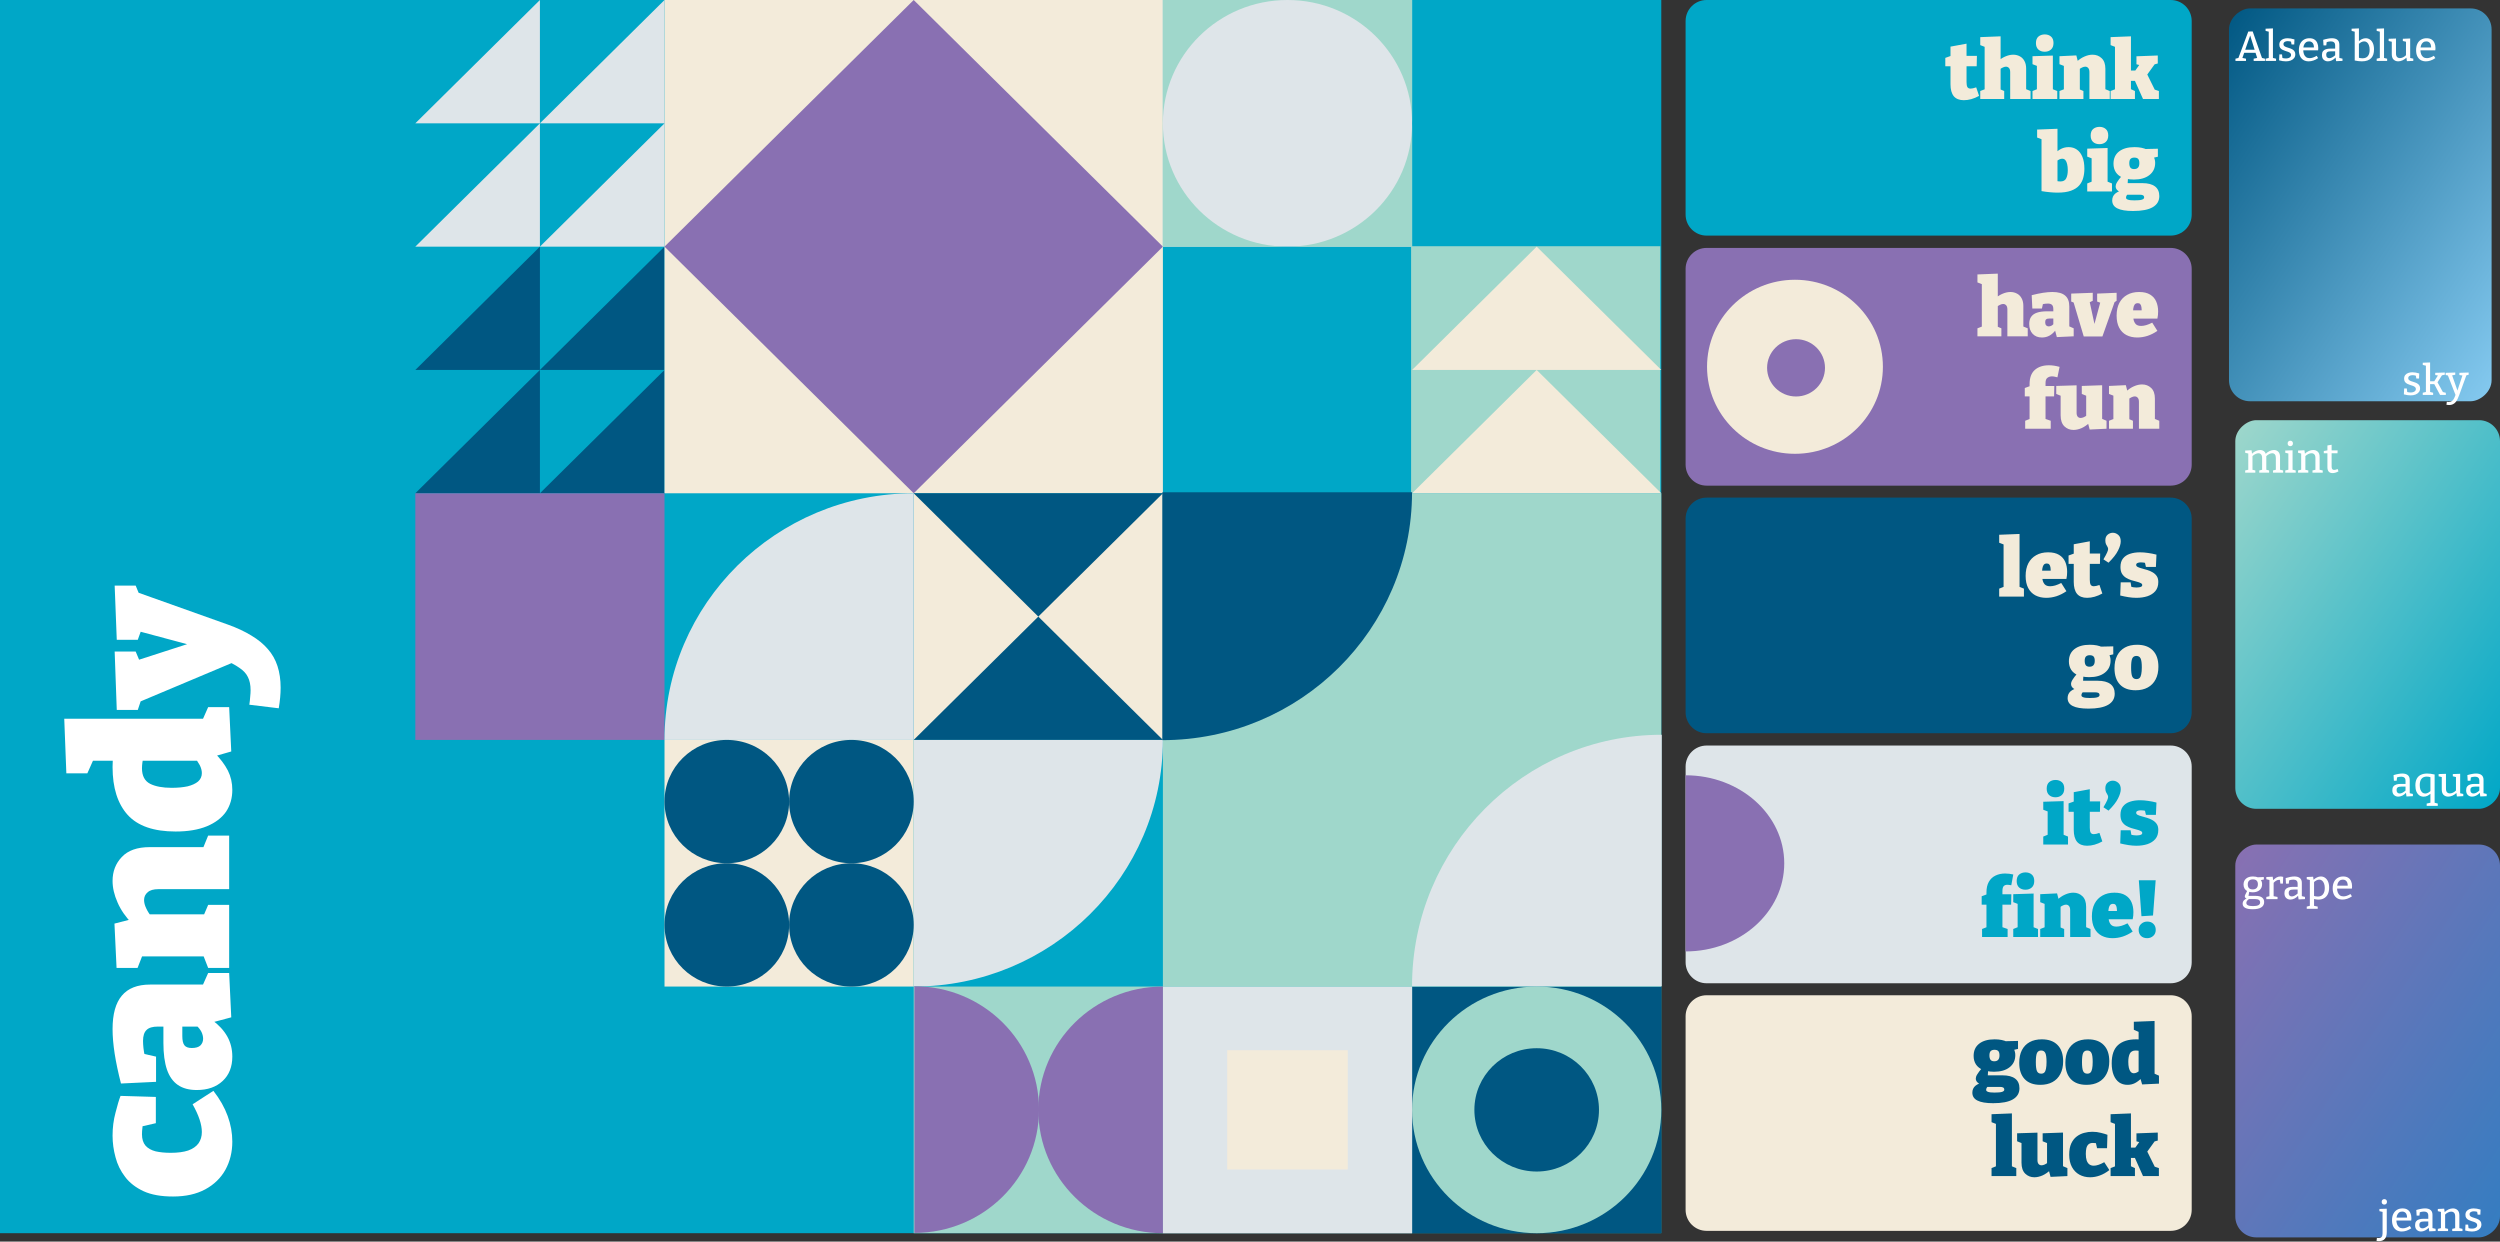
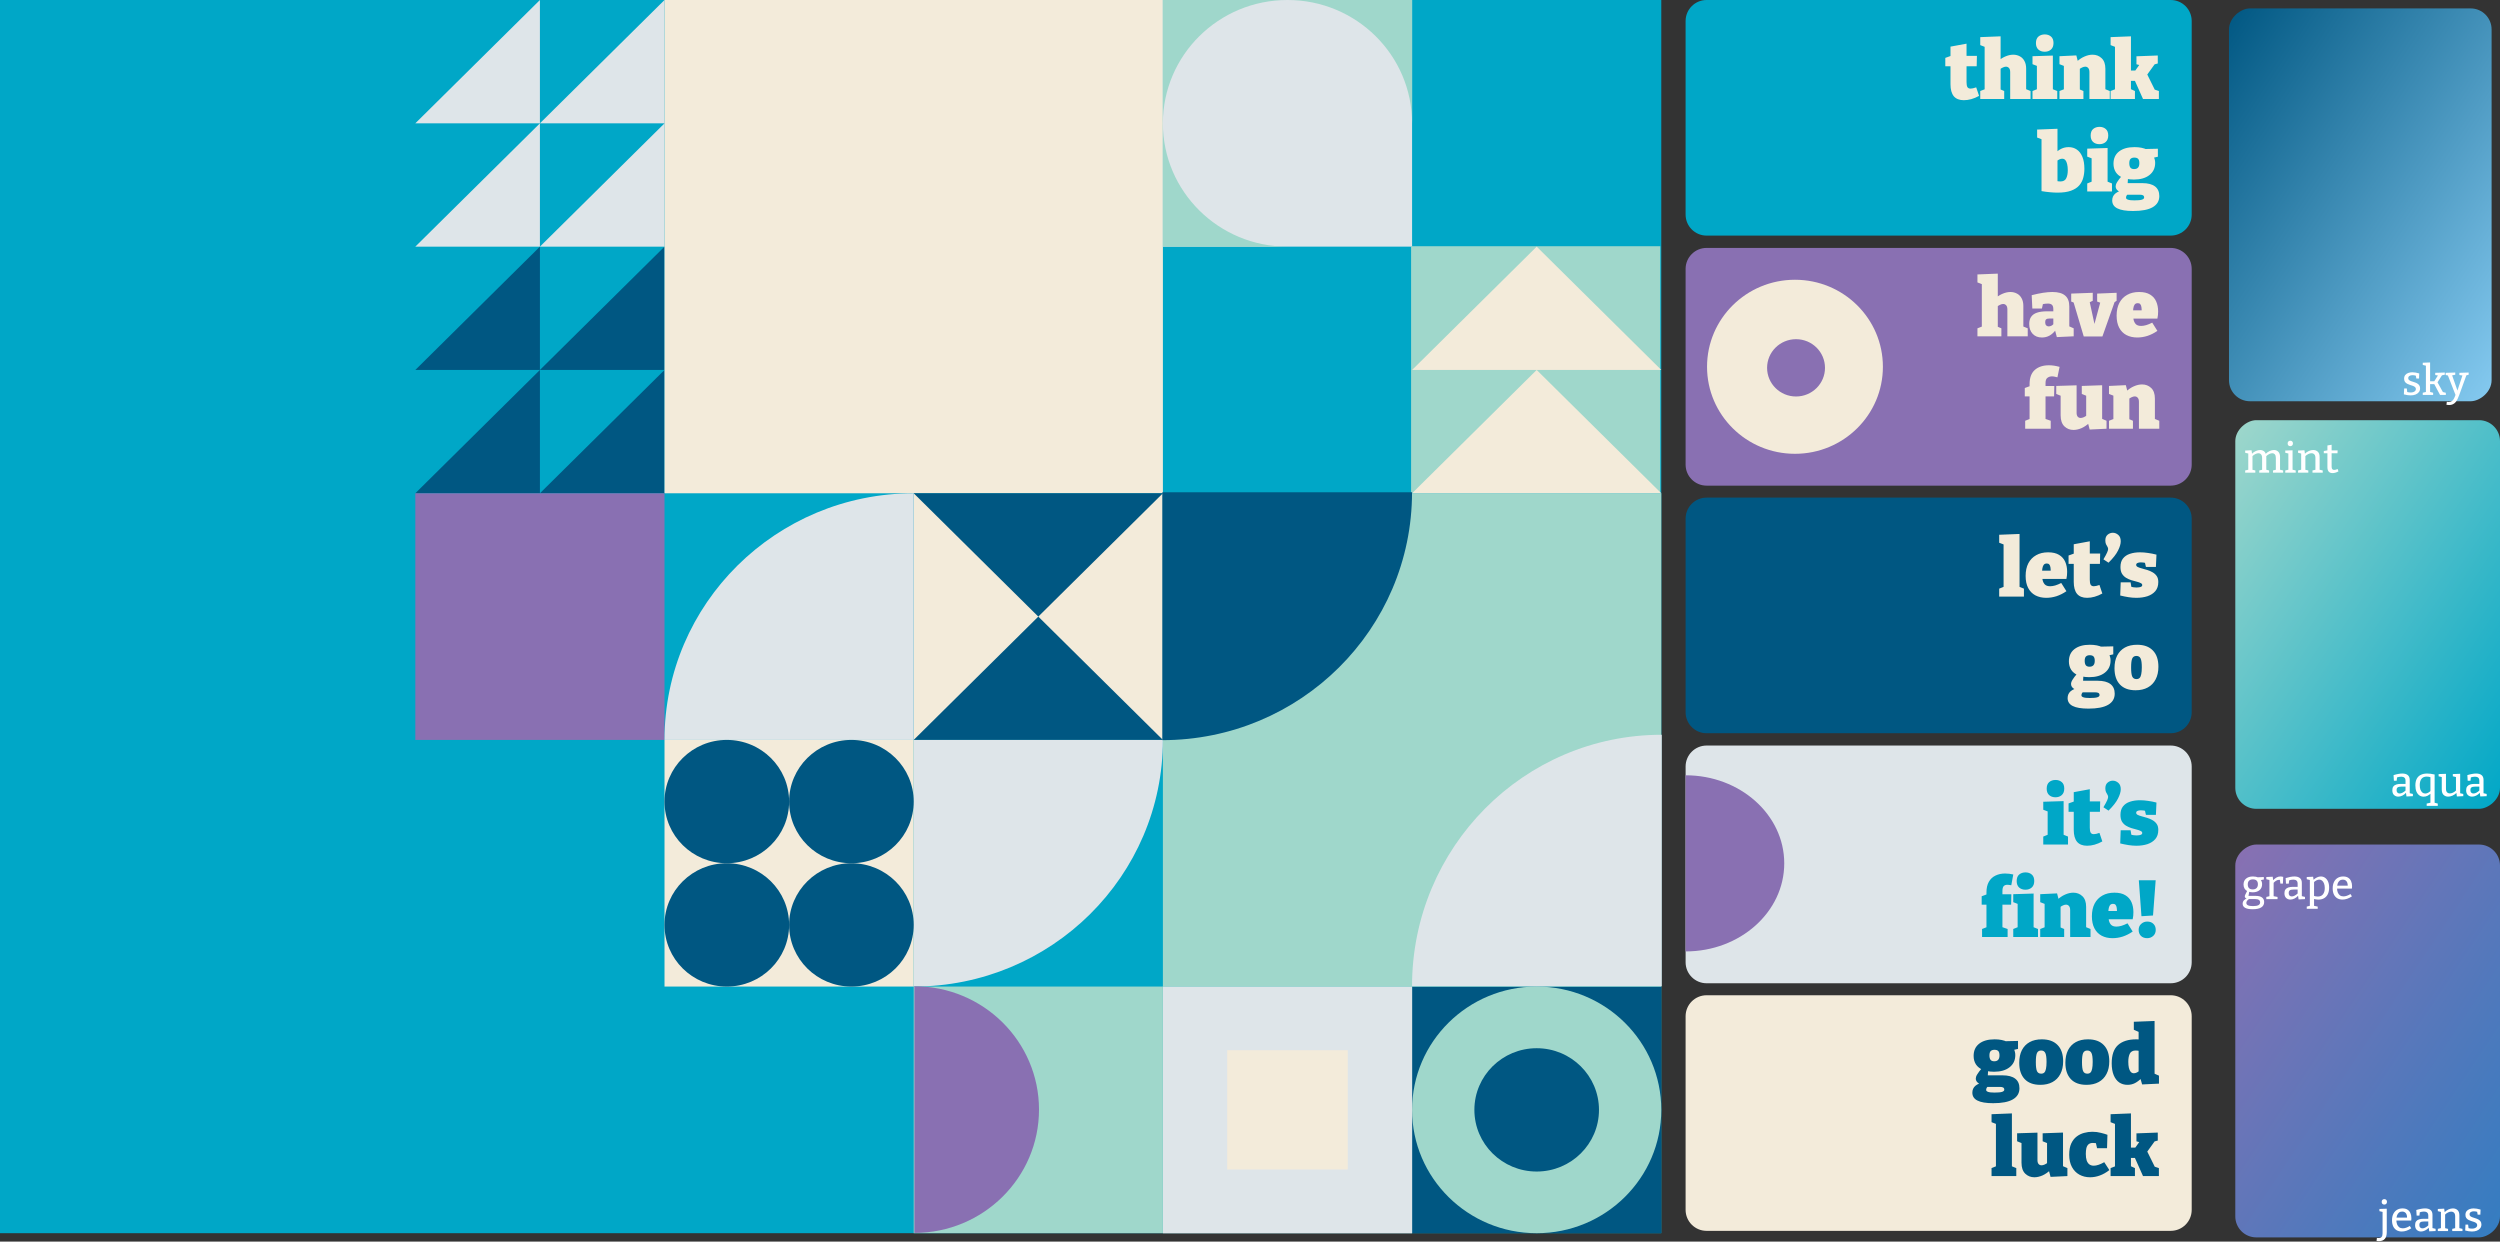
<svg xmlns="http://www.w3.org/2000/svg" width="1190" height="591" viewBox="0 0 1190 591" fill="none">
  <rect x="0" y="0" width="1190" height="591" fill="#333333" stroke="none" />
  <path d="M1033.25 236.87H812.345C806.822 236.87 802.345 241.347 802.345 246.87V339.017C802.345 344.54 806.822 349.017 812.345 349.017H1033.25C1038.78 349.017 1043.25 344.54 1043.25 339.017V246.87C1043.25 241.347 1038.78 236.87 1033.25 236.87Z" fill="#005782" />
  <path d="M961.302 279.738L960.846 279.168L963.392 280.194V283.994H951.612V280.194L954.158 279.168L953.702 279.738V258.876L954.082 259.294L951.612 258.344V254.544L961.302 254.164V279.738ZM974.041 284.564C972.065 284.564 970.329 284.171 968.835 283.386C967.365 282.6 966.225 281.435 965.415 279.89C964.604 278.344 964.199 276.432 964.199 274.152C964.199 271.796 964.629 269.782 965.491 268.11C966.377 266.438 967.619 265.158 969.215 264.272C970.811 263.36 972.711 262.904 974.915 262.904C977.068 262.904 978.803 263.309 980.121 264.12C981.463 264.93 982.439 266.032 983.047 267.426C983.655 268.819 983.959 270.39 983.959 272.138C983.959 272.695 983.933 273.265 983.883 273.848C983.832 274.405 983.743 274.975 983.617 275.558H970.469V271.644H977.309L976.131 272.48C976.156 271.517 976.118 270.719 976.017 270.086C975.915 269.452 975.725 268.984 975.447 268.68C975.193 268.376 974.801 268.224 974.269 268.224C973.585 268.224 973.078 268.464 972.749 268.946C972.445 269.402 972.242 269.997 972.141 270.732C972.039 271.441 971.989 272.188 971.989 272.974C971.989 274.038 972.077 275.038 972.255 275.976C972.432 276.888 972.799 277.635 973.357 278.218C973.914 278.775 974.75 279.054 975.865 279.054C976.599 279.054 977.41 278.927 978.297 278.674C979.209 278.395 980.159 278.002 981.147 277.496L983.617 281.41C982.071 282.474 980.488 283.272 978.867 283.804C977.245 284.31 975.637 284.564 974.041 284.564ZM993.449 284.564C991.321 284.564 989.725 283.93 988.661 282.664C987.623 281.372 987.103 279.484 987.103 277.002V267.502L988.015 268.414H984.633V264.424L988.129 263.17L987.103 264.424V259.066L994.741 257.66V264.424L994.019 263.474H999.681L999.567 268.414H994.019L994.741 267.502V275.976C994.741 277.065 994.881 277.85 995.159 278.332C995.463 278.813 995.957 279.054 996.641 279.054C996.996 279.054 997.389 279.003 997.819 278.902C998.275 278.775 998.782 278.623 999.339 278.446L1000.71 282.512C998.225 283.88 995.805 284.564 993.449 284.564ZM1002.14 257.242C1002.14 256.026 1002.51 255.114 1003.24 254.506C1003.98 253.898 1004.8 253.594 1005.71 253.594C1006.65 253.594 1007.51 253.936 1008.3 254.62C1009.08 255.278 1009.47 256.292 1009.47 257.66C1009.47 258.901 1009.04 260.37 1008.18 262.068C1007.35 263.765 1005.84 265.69 1003.66 267.844L1001.23 266.248C1002.12 264.753 1002.71 263.651 1003.01 262.942C1003.32 262.207 1003.47 261.675 1003.47 261.346C1003.47 260.966 1003.36 260.598 1003.13 260.244C1002.9 259.864 1002.67 259.446 1002.44 258.99C1002.24 258.508 1002.14 257.926 1002.14 257.242ZM1016.82 268.908C1016.82 269.313 1017.08 269.642 1017.58 269.896C1018.09 270.149 1018.74 270.377 1019.52 270.58C1020.33 270.782 1021.18 271.023 1022.07 271.302C1022.98 271.58 1023.83 271.948 1024.61 272.404C1025.42 272.86 1026.08 273.455 1026.59 274.19C1027.1 274.924 1027.35 275.874 1027.35 277.04C1027.35 278.813 1026.88 280.257 1025.94 281.372C1025.01 282.461 1023.75 283.272 1022.18 283.804C1020.61 284.31 1018.85 284.564 1016.9 284.564C1015.71 284.564 1014.47 284.462 1013.18 284.26C1011.88 284.057 1010.57 283.791 1009.22 283.462L1009.45 277.192H1014.16L1014.66 280.194L1014.09 279.168C1014.52 279.345 1015.01 279.472 1015.57 279.548C1016.13 279.624 1016.61 279.662 1017.01 279.662C1017.47 279.662 1017.9 279.624 1018.31 279.548C1018.74 279.472 1019.08 279.358 1019.33 279.206C1019.58 279.028 1019.71 278.8 1019.71 278.522C1019.71 278.091 1019.46 277.762 1018.95 277.534C1018.47 277.28 1017.82 277.052 1017.01 276.85C1016.23 276.647 1015.39 276.419 1014.51 276.166C1013.64 275.887 1012.81 275.507 1012 275.026C1011.21 274.544 1010.57 273.898 1010.06 273.088C1009.58 272.252 1009.34 271.188 1009.34 269.896C1009.34 268.224 1009.73 266.881 1010.52 265.868C1011.33 264.829 1012.43 264.082 1013.82 263.626C1015.24 263.144 1016.84 262.904 1018.61 262.904C1019.88 262.904 1021.16 263.005 1022.45 263.208C1023.76 263.385 1025.11 263.651 1026.48 264.006L1026.21 269.858H1021.46L1020.78 266.932L1021.76 268.034C1020.7 267.806 1019.79 267.692 1019.03 267.692C1018.37 267.692 1017.84 267.793 1017.43 267.996C1017.03 268.173 1016.82 268.477 1016.82 268.908ZM994.103 337.304C990.733 337.304 988.238 336.886 986.617 336.05C984.995 335.239 984.185 333.985 984.185 332.288C984.185 330.945 984.666 329.856 985.629 329.02C986.617 328.209 988.061 327.588 989.961 327.158L989.847 328.716C988.681 328.589 987.719 328.247 986.959 327.69C986.199 327.132 985.819 326.423 985.819 325.562C985.819 325.283 985.869 324.992 985.971 324.688C986.072 324.358 986.249 323.991 986.503 323.586C986.756 323.155 987.085 322.674 987.491 322.142C987.921 321.584 988.453 320.938 989.087 320.204L989.125 321.42C987.706 320.812 986.629 319.95 985.895 318.836C985.16 317.696 984.793 316.353 984.793 314.808C984.793 312.3 985.667 310.362 987.415 308.994C989.188 307.6 991.645 306.904 994.787 306.904C997.193 306.904 999.207 307.309 1000.83 308.12L999.195 307.816L1005.92 307.664V311.464L1003.45 312.034L1003.91 311.388C1004.11 311.793 1004.27 312.236 1004.4 312.718C1004.55 313.174 1004.63 313.731 1004.63 314.39C1004.63 316.847 1003.72 318.785 1001.89 320.204C1000.09 321.622 997.637 322.332 994.521 322.332C993.33 322.332 992.127 322.218 990.911 321.99L991.709 321.306L991.519 324.498L990.759 324.042H998.549C1001.18 324.042 1003.18 324.561 1004.55 325.6C1005.92 326.638 1006.6 328.171 1006.6 330.198C1006.6 332.503 1005.57 334.264 1003.49 335.48C1001.41 336.696 998.283 337.304 994.103 337.304ZM994.711 332.25C996.433 332.25 997.637 332.136 998.321 331.908C999.03 331.68 999.385 331.338 999.385 330.882C999.385 330.375 999.195 330.02 998.815 329.818C998.435 329.64 997.953 329.552 997.371 329.552H990.189L991.785 329.172C991.101 329.653 990.759 330.261 990.759 330.996C990.759 331.401 991.063 331.705 991.671 331.908C992.279 332.136 993.292 332.25 994.711 332.25ZM994.597 317.354C995.433 317.354 996.053 317.126 996.459 316.67C996.889 316.214 997.105 315.504 997.105 314.542C997.105 313.579 996.915 312.895 996.535 312.49C996.155 312.084 995.547 311.882 994.711 311.882C993.9 311.882 993.292 312.097 992.887 312.528C992.507 312.933 992.317 313.604 992.317 314.542C992.317 315.479 992.494 316.188 992.849 316.67C993.229 317.126 993.811 317.354 994.597 317.354ZM1017.26 306.904C1020.5 306.904 1023 307.803 1024.74 309.602C1026.52 311.4 1027.4 313.984 1027.4 317.354C1027.4 319.71 1026.96 321.724 1026.07 323.396C1025.21 325.068 1023.97 326.347 1022.35 327.234C1020.73 328.12 1018.79 328.564 1016.54 328.564C1013.29 328.564 1010.81 327.652 1009.09 325.828C1007.36 324.004 1006.5 321.42 1006.5 318.076C1006.5 315.72 1006.92 313.718 1007.76 312.072C1008.62 310.4 1009.85 309.12 1011.44 308.234C1013.04 307.347 1014.98 306.904 1017.26 306.904ZM1016.92 312.224C1015.98 312.224 1015.32 312.629 1014.94 313.44C1014.58 314.25 1014.41 315.682 1014.41 317.734C1014.41 319.786 1014.58 321.217 1014.94 322.028C1015.32 322.838 1015.98 323.244 1016.92 323.244C1017.57 323.244 1018.08 323.066 1018.44 322.712C1018.82 322.332 1019.08 321.736 1019.23 320.926C1019.41 320.09 1019.5 319 1019.5 317.658C1019.5 315.631 1019.31 314.225 1018.93 313.44C1018.55 312.629 1017.88 312.224 1016.92 312.224Z" fill="#F3EBDA" />
  <path d="M1033.25 118.007H812.345C806.822 118.007 802.345 122.484 802.345 128.007V221.165C802.345 226.688 806.822 231.165 812.345 231.165H1033.25C1038.78 231.165 1043.25 226.688 1043.25 221.165V128.007C1043.25 122.484 1038.78 118.007 1033.25 118.007Z" fill="#8970B2" />
  <path d="M854.405 216.01C877.523 216.01 896.257 197.467 896.257 174.586C896.257 151.705 877.523 133.162 854.405 133.162C831.287 133.162 812.552 151.705 812.552 174.586C812.552 197.467 831.287 216.01 854.405 216.01Z" fill="#F3EBDA" />
  <path d="M854.915 188.731C862.528 188.731 868.696 182.628 868.696 175.091C868.696 167.554 862.528 161.452 854.915 161.452C847.303 161.452 841.135 167.554 841.135 175.091C841.135 182.628 847.303 188.731 854.915 188.731Z" fill="#8970B2" />
  <path d="M941.261 160.08V156.28L944.187 155.14L943.351 156.166V134.43L944.187 135.57L941.261 134.43V130.63L950.951 130.25V142.866L949.241 142.562C950.432 141.371 951.698 140.484 953.041 139.902C954.409 139.294 955.714 138.99 956.955 138.99C958.095 138.99 959.134 139.243 960.071 139.75C961.008 140.231 961.743 140.966 962.275 141.954C962.832 142.942 963.111 144.17 963.111 145.64V156.166L962.503 155.178L965.201 156.28V160.08H955.511V147.274C955.511 146.387 955.321 145.741 954.941 145.336C954.561 144.905 954.08 144.69 953.497 144.69C953.066 144.69 952.585 144.816 952.053 145.07C951.521 145.298 950.989 145.64 950.457 146.096L950.951 145.07V156.318L950.343 155.292L952.661 156.28V160.08H941.261ZM984.983 156.394L983.995 154.912L987.073 156.28V160.08L979.055 160.46L978.105 156.888L978.561 157.002C977.7 158.192 976.712 159.104 975.597 159.738C974.508 160.346 973.292 160.65 971.949 160.65C970.1 160.65 968.63 160.067 967.541 158.902C966.452 157.736 965.907 156.178 965.907 154.228C965.907 152.834 966.211 151.694 966.819 150.808C967.427 149.921 968.352 149.262 969.593 148.832C970.86 148.401 972.468 148.186 974.419 148.186H977.763L977.383 148.566V147.198C977.383 146.235 977.18 145.551 976.775 145.146C976.37 144.715 975.711 144.5 974.799 144.5C974.419 144.5 973.988 144.525 973.507 144.576C973.026 144.626 972.519 144.715 971.987 144.842L972.557 144.158L971.949 146.856H967.389L967.085 140.51C969.061 140.003 970.86 139.623 972.481 139.37C974.128 139.116 975.61 138.99 976.927 138.99C979.638 138.99 981.652 139.547 982.969 140.662C984.312 141.776 984.983 143.486 984.983 145.792V156.394ZM973.507 153.316C973.507 154.025 973.659 154.544 973.963 154.874C974.292 155.203 974.698 155.368 975.179 155.368C975.584 155.368 976.002 155.266 976.433 155.064C976.864 154.836 977.256 154.519 977.611 154.114L977.383 154.95V151.188L977.801 151.606H975.673C974.888 151.606 974.33 151.732 974.001 151.986C973.672 152.239 973.507 152.682 973.507 153.316ZM998.242 139.75L1007.51 139.37V143.17L1005.8 144.31L1006.72 143.284L1000.75 160.156H991.858L986.918 143.55L987.868 144.31L985.892 143.55V139.75L996.152 139.37V143.17L994.1 144.158L994.594 143.284L997.216 155.368H996.646L999.8 143.702L1000.14 144.234L998.242 143.55V139.75ZM1017.35 160.65C1015.37 160.65 1013.64 160.257 1012.14 159.472C1010.67 158.686 1009.53 157.521 1008.72 155.976C1007.91 154.43 1007.51 152.518 1007.51 150.238C1007.51 147.882 1007.94 145.868 1008.8 144.196C1009.68 142.524 1010.93 141.244 1012.52 140.358C1014.12 139.446 1016.02 138.99 1018.22 138.99C1020.37 138.99 1022.11 139.395 1023.43 140.206C1024.77 141.016 1025.75 142.118 1026.35 143.512C1026.96 144.905 1027.27 146.476 1027.27 148.224C1027.27 148.781 1027.24 149.351 1027.19 149.934C1027.14 150.491 1027.05 151.061 1026.92 151.644H1013.78V147.73H1020.62L1019.44 148.566C1019.46 147.603 1019.42 146.805 1019.32 146.172C1019.22 145.538 1019.03 145.07 1018.75 144.766C1018.5 144.462 1018.11 144.31 1017.58 144.31C1016.89 144.31 1016.38 144.55 1016.06 145.032C1015.75 145.488 1015.55 146.083 1015.45 146.818C1015.35 147.527 1015.3 148.274 1015.3 149.06C1015.3 150.124 1015.38 151.124 1015.56 152.062C1015.74 152.974 1016.11 153.721 1016.66 154.304C1017.22 154.861 1018.06 155.14 1019.17 155.14C1019.91 155.14 1020.72 155.013 1021.6 154.76C1022.52 154.481 1023.47 154.088 1024.45 153.582L1026.92 157.496C1025.38 158.56 1023.79 159.358 1022.17 159.89C1020.55 160.396 1018.94 160.65 1017.35 160.65ZM963.985 204.08V200.28L966.683 199.216L966.075 199.938V187.968L966.683 188.69H963.795V184.7L966.873 183.56L966.075 184.586V182.876C966.075 179.81 966.911 177.543 968.583 176.074C970.255 174.604 972.497 173.87 975.309 173.87C976.12 173.87 976.931 173.933 977.741 174.06C978.552 174.186 979.426 174.376 980.363 174.63L979.337 179.608C978.932 179.481 978.501 179.38 978.045 179.304C977.589 179.202 977.146 179.152 976.715 179.152C975.905 179.152 975.195 179.38 974.587 179.836C973.979 180.266 973.675 181.077 973.675 182.268V184.586L972.763 183.75H977.855L977.741 188.69H973.029L973.675 187.968V199.9L973.067 199.216L976.145 200.28V204.08H963.985ZM986.981 204.65C985.284 204.65 983.84 204.08 982.649 202.94C981.458 201.774 980.863 200.039 980.863 197.734V187.626L981.471 188.614L978.773 187.512V183.712L988.463 183.408V196.518C988.463 197.328 988.64 197.936 988.995 198.342C989.35 198.747 989.818 198.95 990.401 198.95C990.832 198.95 991.313 198.836 991.845 198.608C992.377 198.38 992.922 198.038 993.479 197.582L993.023 198.798V187.474L993.631 188.614L990.933 187.512V183.712L1000.62 183.37V200.28L999.787 199.026L1002.71 200.28V204.08L994.695 204.46L993.707 200.774L994.733 201.078C993.492 202.268 992.2 203.168 990.857 203.776C989.514 204.358 988.222 204.65 986.981 204.65ZM1003.88 204.08V200.28L1006.8 199.14L1005.97 200.166V187.512L1006.8 188.652L1003.88 187.512V183.712L1011.89 183.332L1012.81 186.866L1011.86 186.562C1013.07 185.371 1014.35 184.484 1015.69 183.902C1017.06 183.294 1018.37 182.99 1019.61 182.99C1021.33 182.99 1022.77 183.547 1023.94 184.662C1025.13 185.776 1025.73 187.461 1025.73 189.716V200.166L1025.12 199.178L1027.82 200.28V204.08H1018.13V191.312C1018.13 190.4 1017.94 189.741 1017.56 189.336C1017.2 188.905 1016.73 188.69 1016.15 188.69C1015.69 188.69 1015.2 188.816 1014.67 189.07C1014.16 189.298 1013.64 189.627 1013.11 190.058L1013.57 189.07V200.318L1012.96 199.292L1015.28 200.28V204.08H1003.88Z" fill="#F3EBDA" />
  <path d="M1033.25 0H812.346C806.823 0 802.346 4.477 802.346 10V102.147C802.346 107.67 806.823 112.147 812.346 112.147H1033.25C1038.78 112.147 1043.25 107.67 1043.25 102.147V10C1043.25 4.477 1038.78 0 1033.25 0Z" fill="#00A7C7" />
  <path d="M934.781 47.694C932.653 47.694 931.057 47.061 929.993 45.794C928.954 44.502 928.435 42.615 928.435 40.132V30.632L929.347 31.544H925.965V27.554L929.461 26.3L928.435 27.554V22.196L936.073 20.79V27.554L935.351 26.604H941.013L940.899 31.544H935.351L936.073 30.632V39.106C936.073 40.195 936.212 40.981 936.491 41.462C936.795 41.943 937.289 42.184 937.973 42.184C938.327 42.184 938.72 42.133 939.151 42.032C939.607 41.905 940.113 41.753 940.671 41.576L942.039 45.642C939.556 47.01 937.137 47.694 934.781 47.694ZM942.598 47.124V43.324L945.524 42.184L944.688 43.21V21.474L945.524 22.614L942.598 21.474V17.674L952.288 17.294V29.91L950.578 29.606C951.768 28.415 953.035 27.529 954.378 26.946C955.746 26.338 957.05 26.034 958.292 26.034C959.432 26.034 960.47 26.287 961.408 26.794C962.345 27.275 963.08 28.01 963.612 28.998C964.169 29.986 964.448 31.215 964.448 32.684V43.21L963.84 42.222L966.538 43.324V47.124H956.848V34.318C956.848 33.431 956.658 32.785 956.278 32.38C955.898 31.949 955.416 31.734 954.834 31.734C954.403 31.734 953.922 31.861 953.39 32.114C952.858 32.342 952.326 32.684 951.794 33.14L952.288 32.114V43.362L951.68 42.336L953.998 43.324V47.124H942.598ZM977.162 42.868L976.706 42.298L979.252 43.324V47.124H967.472V43.324L970.018 42.298L969.562 42.868V31.126L969.942 31.506L967.472 30.556V26.756L977.162 26.452V42.868ZM973.286 24.628C972.044 24.628 971.031 24.273 970.246 23.564C969.486 22.855 969.106 21.841 969.106 20.524C969.106 19.131 969.498 18.092 970.284 17.408C971.094 16.724 972.108 16.382 973.324 16.382C974.514 16.382 975.502 16.724 976.288 17.408C977.073 18.067 977.466 19.093 977.466 20.486C977.466 21.854 977.06 22.893 976.25 23.602C975.464 24.286 974.476 24.628 973.286 24.628ZM980.311 47.124V43.324L983.237 42.184L982.401 43.21V30.556L983.237 31.696L980.311 30.556V26.756L988.329 26.376L989.241 29.91L988.291 29.606C989.507 28.415 990.787 27.529 992.129 26.946C993.497 26.338 994.802 26.034 996.043 26.034C997.766 26.034 999.21 26.591 1000.38 27.706C1001.57 28.821 1002.16 30.505 1002.16 32.76V43.21L1001.55 42.222L1004.25 43.324V47.124H994.561V34.356C994.561 33.444 994.371 32.785 993.991 32.38C993.637 31.949 993.168 31.734 992.585 31.734C992.129 31.734 991.635 31.861 991.103 32.114C990.597 32.342 990.077 32.671 989.545 33.102L990.001 32.114V43.362L989.393 42.336L991.711 43.324V47.124H980.311ZM1004.64 47.124V43.324L1007.57 42.184L1006.73 43.514V21.702L1007.19 22.462L1004.64 21.474V17.674L1014.33 17.294V34.584L1013.15 33.558H1017.64L1015.85 34.356L1018.63 30.442L1019.16 31.164L1016.95 30.594V26.794L1027.1 26.414V30.214L1024.17 31.012L1026.11 29.91L1021.48 36.332L1021.63 34.508L1026 43.362L1025.01 42.45L1027.63 43.324V47.124H1020.07L1016.04 38.08L1017.03 38.498H1013.15L1014.33 38.08V43.514L1013.65 42.146L1016.23 43.324V47.124H1004.64ZM979.363 91.694C978.274 91.694 977.096 91.631 975.829 91.504C974.588 91.403 973.232 91.225 971.763 90.972V64.752L972.865 66.69L969.673 65.474V61.674L979.363 61.294V73.872L978.451 72.77C979.262 71.959 980.186 71.301 981.225 70.794C982.264 70.287 983.416 70.034 984.683 70.034C986.178 70.034 987.482 70.427 988.597 71.212C989.712 71.972 990.586 73.125 991.219 74.67C991.852 76.19 992.169 78.09 992.169 80.37C992.169 81.89 991.979 83.334 991.599 84.702C991.244 86.045 990.598 87.248 989.661 88.312C988.749 89.351 987.457 90.174 985.785 90.782C984.113 91.39 981.972 91.694 979.363 91.694ZM980.731 86.374C982.099 86.374 983.024 85.88 983.505 84.892C984.012 83.904 984.265 82.599 984.265 80.978C984.265 79.889 984.164 78.939 983.961 78.128C983.784 77.317 983.505 76.684 983.125 76.228C982.745 75.772 982.238 75.544 981.605 75.544C981.149 75.544 980.668 75.671 980.161 75.924C979.654 76.177 979.097 76.557 978.489 77.064L979.363 74.898V87.78L978.489 86.07C979.35 86.273 980.098 86.374 980.731 86.374ZM1003.21 86.868L1002.76 86.298L1005.3 87.324V91.124H993.522V87.324L996.068 86.298L995.612 86.868V75.126L995.992 75.506L993.522 74.556V70.756L1003.21 70.452V86.868ZM999.336 68.628C998.095 68.628 997.082 68.273 996.296 67.564C995.536 66.855 995.156 65.841 995.156 64.524C995.156 63.131 995.549 62.092 996.334 61.408C997.145 60.724 998.158 60.382 999.374 60.382C1000.56 60.382 1001.55 60.724 1002.34 61.408C1003.12 62.067 1003.52 63.093 1003.52 64.486C1003.52 65.854 1003.11 66.893 1002.3 67.602C1001.51 68.286 1000.53 68.628 999.336 68.628ZM1015.33 100.434C1011.96 100.434 1009.47 100.016 1007.84 99.18C1006.22 98.369 1005.41 97.115 1005.41 95.418C1005.41 94.075 1005.89 92.986 1006.86 92.15C1007.84 91.339 1009.29 90.719 1011.19 90.288L1011.07 91.846C1009.91 91.719 1008.95 91.377 1008.19 90.82C1007.43 90.263 1007.05 89.553 1007.05 88.692C1007.05 88.413 1007.1 88.122 1007.2 87.818C1007.3 87.489 1007.48 87.121 1007.73 86.716C1007.98 86.285 1008.31 85.804 1008.72 85.272C1009.15 84.715 1009.68 84.069 1010.31 83.334L1010.35 84.55C1008.93 83.942 1007.86 83.081 1007.12 81.966C1006.39 80.826 1006.02 79.483 1006.02 77.938C1006.02 75.43 1006.89 73.492 1008.64 72.124C1010.42 70.731 1012.87 70.034 1016.01 70.034C1018.42 70.034 1020.43 70.439 1022.06 71.25L1020.42 70.946L1027.15 70.794V74.594L1024.68 75.164L1025.13 74.518C1025.34 74.923 1025.5 75.367 1025.63 75.848C1025.78 76.304 1025.86 76.861 1025.86 77.52C1025.86 79.977 1024.94 81.915 1023.12 83.334C1021.32 84.753 1018.86 85.462 1015.75 85.462C1014.56 85.462 1013.35 85.348 1012.14 85.12L1012.94 84.436L1012.75 87.628L1011.99 87.172H1019.78C1022.41 87.172 1024.41 87.691 1025.78 88.73C1027.15 89.769 1027.83 91.301 1027.83 93.328C1027.83 95.633 1026.79 97.394 1024.72 98.61C1022.64 99.826 1019.51 100.434 1015.33 100.434ZM1015.94 95.38C1017.66 95.38 1018.86 95.266 1019.55 95.038C1020.26 94.81 1020.61 94.468 1020.61 94.012C1020.61 93.505 1020.42 93.151 1020.04 92.948C1019.66 92.771 1019.18 92.682 1018.6 92.682H1011.42L1013.01 92.302C1012.33 92.783 1011.99 93.391 1011.99 94.126C1011.99 94.531 1012.29 94.835 1012.9 95.038C1013.51 95.266 1014.52 95.38 1015.94 95.38ZM1015.82 80.484C1016.66 80.484 1017.28 80.256 1017.69 79.8C1018.12 79.344 1018.33 78.635 1018.33 77.672C1018.33 76.709 1018.14 76.025 1017.76 75.62C1017.38 75.215 1016.77 75.012 1015.94 75.012C1015.13 75.012 1014.52 75.227 1014.11 75.658C1013.73 76.063 1013.54 76.735 1013.54 77.672C1013.54 78.609 1013.72 79.319 1014.08 79.8C1014.46 80.256 1015.04 80.484 1015.82 80.484Z" fill="#F3EBDA" />
  <path d="M1033.25 473.739H812.345C806.822 473.739 802.345 478.216 802.345 483.739V575.887C802.345 581.409 806.822 585.887 812.345 585.887H1033.25C1038.78 585.887 1043.25 581.409 1043.25 575.887V483.739C1043.25 478.216 1038.78 473.739 1033.25 473.739Z" fill="#F3EBDA" />
  <path d="M948.755 525.122C945.386 525.122 942.89 524.704 941.269 523.868C939.648 523.057 938.837 521.803 938.837 520.106C938.837 518.763 939.318 517.674 940.281 516.838C941.269 516.027 942.713 515.406 944.613 514.976L944.499 516.534C943.334 516.407 942.371 516.065 941.611 515.508C940.851 514.95 940.471 514.241 940.471 513.38C940.471 513.101 940.522 512.81 940.623 512.506C940.724 512.176 940.902 511.809 941.155 511.404C941.408 510.973 941.738 510.492 942.143 509.96C942.574 509.402 943.106 508.756 943.739 508.022L943.777 509.238C942.358 508.63 941.282 507.768 940.547 506.654C939.812 505.514 939.445 504.171 939.445 502.626C939.445 500.118 940.319 498.18 942.067 496.812C943.84 495.418 946.298 494.722 949.439 494.722C951.846 494.722 953.86 495.127 955.481 495.938L953.847 495.634L960.573 495.482V499.282L958.103 499.852L958.559 499.206C958.762 499.611 958.926 500.054 959.053 500.536C959.205 500.992 959.281 501.549 959.281 502.208C959.281 504.665 958.369 506.603 956.545 508.022C954.746 509.44 952.289 510.15 949.173 510.15C947.982 510.15 946.779 510.036 945.563 509.808L946.361 509.124L946.171 512.316L945.411 511.86H953.201C955.836 511.86 957.837 512.379 959.205 513.418C960.573 514.456 961.257 515.989 961.257 518.016C961.257 520.321 960.218 522.082 958.141 523.298C956.064 524.514 952.935 525.122 948.755 525.122ZM949.363 520.068C951.086 520.068 952.289 519.954 952.973 519.726C953.682 519.498 954.037 519.156 954.037 518.7C954.037 518.193 953.847 517.838 953.467 517.636C953.087 517.458 952.606 517.37 952.023 517.37H944.841L946.437 516.99C945.753 517.471 945.411 518.079 945.411 518.814C945.411 519.219 945.715 519.523 946.323 519.726C946.931 519.954 947.944 520.068 949.363 520.068ZM949.249 505.172C950.085 505.172 950.706 504.944 951.111 504.488C951.542 504.032 951.757 503.322 951.757 502.36C951.757 501.397 951.567 500.713 951.187 500.308C950.807 499.902 950.199 499.7 949.363 499.7C948.552 499.7 947.944 499.915 947.539 500.346C947.159 500.751 946.969 501.422 946.969 502.36C946.969 503.297 947.146 504.006 947.501 504.488C947.881 504.944 948.464 505.172 949.249 505.172ZM971.91 494.722C975.152 494.722 977.648 495.621 979.396 497.42C981.169 499.218 982.056 501.802 982.056 505.172C982.056 507.528 981.612 509.542 980.726 511.214C979.864 512.886 978.623 514.165 977.002 515.052C975.38 515.938 973.442 516.382 971.188 516.382C967.945 516.382 965.462 515.47 963.74 513.646C962.017 511.822 961.156 509.238 961.156 505.894C961.156 503.538 961.574 501.536 962.41 499.89C963.271 498.218 964.5 496.938 966.096 496.052C967.692 495.165 969.63 494.722 971.91 494.722ZM971.568 500.042C970.63 500.042 969.972 500.447 969.592 501.258C969.237 502.068 969.06 503.5 969.06 505.552C969.06 507.604 969.237 509.035 969.592 509.846C969.972 510.656 970.63 511.062 971.568 511.062C972.226 511.062 972.733 510.884 973.088 510.53C973.468 510.15 973.734 509.554 973.886 508.744C974.063 507.908 974.152 506.818 974.152 505.476C974.152 503.449 973.962 502.043 973.582 501.258C973.202 500.447 972.53 500.042 971.568 500.042ZM993.878 494.722C997.121 494.722 999.616 495.621 1001.36 497.42C1003.14 499.218 1004.02 501.802 1004.02 505.172C1004.02 507.528 1003.58 509.542 1002.69 511.214C1001.83 512.886 1000.59 514.165 998.97 515.052C997.349 515.938 995.411 516.382 993.156 516.382C989.914 516.382 987.431 515.47 985.708 513.646C983.986 511.822 983.124 509.238 983.124 505.894C983.124 503.538 983.542 501.536 984.378 499.89C985.24 498.218 986.468 496.938 988.064 496.052C989.66 495.165 991.598 494.722 993.878 494.722ZM993.536 500.042C992.599 500.042 991.94 500.447 991.56 501.258C991.206 502.068 991.028 503.5 991.028 505.552C991.028 507.604 991.206 509.035 991.56 509.846C991.94 510.656 992.599 511.062 993.536 511.062C994.195 511.062 994.702 510.884 995.056 510.53C995.436 510.15 995.702 509.554 995.854 508.744C996.032 507.908 996.12 506.818 996.12 505.476C996.12 503.449 995.93 502.043 995.55 501.258C995.17 500.447 994.499 500.042 993.536 500.042ZM1012.69 516.382C1011.2 516.382 1009.88 516.002 1008.74 515.242C1007.63 514.456 1006.75 513.304 1006.12 511.784C1005.49 510.238 1005.17 508.351 1005.17 506.122C1005.17 502.17 1006.17 499.282 1008.17 497.458C1010.2 495.634 1013.09 494.722 1016.84 494.722C1017.24 494.722 1017.65 494.734 1018.05 494.76C1018.46 494.76 1018.87 494.785 1019.31 494.836L1017.98 495.634V490.732L1018.43 491.378L1015.7 490.162V486.362L1025.58 485.982V511.708L1024.74 510.72L1027.67 512.012V515.812L1019.65 516.192L1018.7 512.886L1019.46 513.114C1018.37 514.203 1017.28 515.026 1016.19 515.584C1015.13 516.116 1013.96 516.382 1012.69 516.382ZM1015.73 510.872C1016.19 510.872 1016.67 510.745 1017.18 510.492C1017.68 510.213 1018.24 509.833 1018.85 509.352L1017.98 511.518V498.636L1018.85 500.346C1017.99 500.143 1017.24 500.042 1016.61 500.042C1015.24 500.042 1014.3 500.536 1013.8 501.524C1013.31 502.486 1013.07 503.778 1013.07 505.4C1013.07 506.489 1013.16 507.452 1013.34 508.288C1013.54 509.098 1013.83 509.732 1014.21 510.188C1014.62 510.644 1015.13 510.872 1015.73 510.872ZM957.666 555.556L957.21 554.986L959.756 556.012V559.812H947.976V556.012L950.522 554.986L950.066 555.556V534.694L950.446 535.112L947.976 534.162V530.362L957.666 529.982V555.556ZM968.352 560.382C966.655 560.382 965.211 559.812 964.02 558.672C962.829 557.506 962.234 555.771 962.234 553.466V543.358L962.842 544.346L960.144 543.244V539.444L969.834 539.14V552.25C969.834 553.06 970.011 553.668 970.366 554.074C970.721 554.479 971.189 554.682 971.772 554.682C972.203 554.682 972.684 554.568 973.216 554.34C973.748 554.112 974.293 553.77 974.85 553.314L974.394 554.53V543.206L975.002 544.346L972.304 543.244V539.444L981.994 539.102V556.012L981.158 554.758L984.084 556.012V559.812L976.066 560.192L975.078 556.506L976.104 556.81C974.863 558 973.571 558.9 972.228 559.508C970.885 560.09 969.593 560.382 968.352 560.382ZM994.86 560.382C992.985 560.382 991.288 559.964 989.768 559.128C988.273 558.292 987.095 557.076 986.234 555.48C985.373 553.884 984.942 551.946 984.942 549.666C984.942 547.512 985.259 545.739 985.892 544.346C986.551 542.927 987.412 541.812 988.476 541.002C989.565 540.166 990.756 539.583 992.048 539.254C993.34 538.899 994.645 538.722 995.962 538.722C997.406 538.722 998.787 538.899 1000.1 539.254C1001.42 539.583 1002.43 539.887 1003.14 540.166L1002.95 546.55H998.204L997.596 543.89L998.128 544.194C997.976 544.168 997.71 544.143 997.33 544.118C996.975 544.067 996.595 544.042 996.19 544.042C995.329 544.042 994.645 544.257 994.138 544.688C993.657 545.118 993.315 545.726 993.112 546.512C992.935 547.297 992.846 548.209 992.846 549.248C992.846 550.514 992.985 551.566 993.264 552.402C993.568 553.238 993.999 553.858 994.556 554.264C995.139 554.669 995.823 554.872 996.608 554.872C997.292 554.872 998.052 554.732 998.888 554.454C999.724 554.175 1000.64 553.757 1001.62 553.2L1004.06 556.962C1002.56 558.127 1001.04 558.988 999.496 559.546C997.976 560.103 996.431 560.382 994.86 560.382ZM1004.64 559.812V556.012L1007.57 554.872L1006.73 556.202V534.39L1007.19 535.15L1004.64 534.162V530.362L1014.33 529.982V547.272L1013.15 546.246H1017.64L1015.85 547.044L1018.63 543.13L1019.16 543.852L1016.95 543.282V539.482L1027.1 539.102V542.902L1024.17 543.7L1026.11 542.598L1021.48 549.02L1021.63 547.196L1026 556.05L1025.01 555.138L1027.63 556.012V559.812H1020.07L1016.04 550.768L1017.03 551.186H1013.15L1014.33 550.768V556.202L1013.65 554.834L1016.23 556.012V559.812H1004.64Z" fill="#005782" />
  <path d="M790.769 0H0V587H790.769V0Z" fill="#00A7C7" />
  <path d="M257 0V58.7H197.692L257 0Z" fill="#DEE5E9" />
  <path d="M257 58.7V117.4H197.692L257 58.7Z" fill="#DEE5E9" />
  <path d="M316.307 0V58.7H256.999L316.307 0Z" fill="#DEE5E9" />
  <path d="M316.307 58.7V117.4H256.999L316.307 58.7Z" fill="#DEE5E9" />
  <path d="M257 117.4V176.1H197.692L257 117.4Z" fill="#005782" />
  <path d="M257 176.1V234.8H197.692L257 176.1Z" fill="#005782" />
  <path d="M316.307 117.4V176.1H256.999L316.307 117.4Z" fill="#005782" />
  <path d="M316.307 176.1V234.8H256.999L316.307 176.1Z" fill="#005782" />
  <path d="M553.537 0H316.307V234.8H553.537V0Z" fill="#F3EBDA" />
-   <path d="M434.921 0L316.305 117.401L434.921 234.802L553.537 117.401L434.921 0Z" fill="#8970B2" />
  <path d="M672.153 0H553.538V117.4H672.153V0Z" fill="#DEE5E9" />
  <path d="M612.846 0H553.538V58.7C553.538 26.282 580.092 0 612.846 0Z" fill="#9FD7CB" />
  <path d="M672.152 58.7V0H612.845C645.598 0 672.152 26.282 672.152 58.7Z" fill="#9FD7CB" />
  <path d="M553.538 58.7V117.4H612.846C580.092 117.4 553.538 91.118 553.538 58.7Z" fill="#9FD7CB" />
-   <path d="M672.152 58.7C672.152 91.118 645.598 117.4 612.845 117.4H672.152V58.7Z" fill="#9FD7CB" />
  <path d="M790.743 469.6H672.128V587H790.743V469.6Z" fill="#005782" />
  <path d="M790.769 528.3C790.769 495.882 764.215 469.6 731.461 469.6C698.707 469.6 672.153 495.882 672.153 528.3C672.153 560.718 698.707 587 731.461 587C764.215 587 790.769 560.718 790.769 528.3ZM701.807 528.3C701.807 512.088 715.082 498.95 731.461 498.95C747.84 498.95 761.115 512.088 761.115 528.3C761.115 544.512 747.84 557.65 731.461 557.65C715.082 557.65 701.807 544.512 701.807 528.3Z" fill="#9FD7CB" />
  <path d="M672.153 469.6H553.538V587H672.153V469.6Z" fill="#F3EBDA" />
  <path d="M672.153 469.6H553.538V587H672.153V469.6ZM584.157 556.695V499.905H641.535V556.695H584.157Z" fill="#DEE5E9" />
  <path d="M316.308 234.8H197.692V352.2H316.308V234.8Z" fill="#8970B2" />
  <path d="M790.769 234.8H553.538V469.6H790.769V234.8Z" fill="#9FD7CB" />
  <path d="M553.537 234.8H434.922V352.2H553.537V234.8Z" fill="#005782" />
  <path d="M434.922 234.8V352.2L494.23 293.5L553.537 352.2V234.8L494.23 293.5L434.922 234.8Z" fill="#F3EBDA" />
  <path d="M790.298 117.199H671.683V234.599H790.298V117.199Z" fill="#9FD7CB" />
  <path d="M790.769 176.1L731.461 117.4L672.153 176.1H731.461L672.153 234.8H790.769L731.461 176.1H790.769Z" fill="#F3EBDA" />
  <path d="M434.922 234.8C369.415 234.8 316.307 287.364 316.307 352.2H434.922V234.8Z" fill="#DEE5E9" />
  <path d="M434.922 469.6C500.429 469.6 553.537 417.036 553.537 352.2H434.922V469.6Z" fill="#DEE5E9" />
  <path d="M553.537 469.6H434.922V587H553.537V469.6Z" fill="#9FD7CB" />
  <path d="M435.259 469.463V586.863C468.012 586.863 494.566 560.581 494.566 528.163C494.566 495.745 468.012 469.463 435.259 469.463Z" fill="#8970B2" />
-   <path d="M494.23 528.3C494.23 560.718 520.784 587 553.538 587V469.6C520.784 469.6 494.23 495.882 494.23 528.3Z" fill="#8970B2" />
  <path d="M434.922 352.2H316.307V469.6H434.922V352.2Z" fill="#F3EBDA" />
  <path d="M345.961 469.6C362.339 469.6 375.615 456.459 375.615 440.25C375.615 424.04 362.339 410.9 345.961 410.9C329.584 410.9 316.308 424.04 316.308 440.25C316.308 456.459 329.584 469.6 345.961 469.6Z" fill="#005782" />
  <path d="M345.961 410.9C362.339 410.9 375.615 397.76 375.615 381.55C375.615 365.341 362.339 352.2 345.961 352.2C329.584 352.2 316.308 365.341 316.308 381.55C316.308 397.76 329.584 410.9 345.961 410.9Z" fill="#005782" />
  <path d="M405.268 469.6C421.645 469.6 434.922 456.459 434.922 440.25C434.922 424.04 421.645 410.9 405.268 410.9C388.891 410.9 375.614 424.04 375.614 440.25C375.614 456.459 388.891 469.6 405.268 469.6Z" fill="#005782" />
  <path d="M405.268 410.9C421.645 410.9 434.922 397.76 434.922 381.55C434.922 365.341 421.645 352.2 405.268 352.2C388.891 352.2 375.614 365.341 375.614 381.55C375.614 397.76 388.891 410.9 405.268 410.9Z" fill="#005782" />
-   <path d="M110.581 543.44C110.581 548.373 109.481 552.84 107.281 556.84C105.081 560.773 101.881 563.873 97.681 566.14C93.481 568.407 88.381 569.54 82.381 569.54C76.714 569.54 72.048 568.707 68.381 567.04C64.648 565.307 61.714 563.04 59.581 560.24C57.381 557.373 55.848 554.24 54.981 550.84C54.048 547.44 53.581 544.007 53.581 540.54C53.581 536.74 54.048 533.107 54.981 529.64C55.848 526.173 56.648 523.507 57.381 521.64L74.181 522.14L74.181 534.64L67.181 536.24L67.981 534.84C67.914 535.24 67.848 535.94 67.781 536.94C67.648 537.873 67.581 538.873 67.581 539.94C67.581 542.207 68.148 544.007 69.281 545.34C70.414 546.607 72.014 547.507 74.081 548.04C76.148 548.507 78.548 548.74 81.281 548.74C84.614 548.74 87.381 548.373 89.581 547.64C91.781 546.84 93.414 545.707 94.481 544.24C95.548 542.707 96.081 540.907 96.081 538.84C96.081 537.04 95.714 535.04 94.981 532.84C94.248 530.64 93.148 528.24 91.681 525.64L101.581 519.24C104.648 523.173 106.914 527.173 108.381 531.24C109.848 535.24 110.581 539.307 110.581 543.44ZM99.381 468.652L95.481 471.252L99.081 463.152L109.081 463.152L110.081 484.252L100.681 486.752L100.981 485.552C104.114 487.818 106.514 490.418 108.181 493.352C109.781 496.218 110.581 499.418 110.581 502.952C110.581 507.818 109.048 511.685 105.981 514.552C102.914 517.418 98.814 518.852 93.681 518.852C90.014 518.852 87.014 518.052 84.681 516.452C82.348 514.852 80.614 512.418 79.481 509.152C78.348 505.818 77.781 501.585 77.781 496.452L77.781 487.652L78.781 488.652L75.181 488.652C72.648 488.652 70.848 489.185 69.781 490.252C68.648 491.318 68.081 493.052 68.081 495.452C68.081 496.452 68.148 497.585 68.281 498.852C68.414 500.118 68.648 501.452 68.981 502.852L67.181 501.352L74.281 502.952L74.281 514.952L57.581 515.752C56.248 510.552 55.248 505.818 54.581 501.552C53.914 497.218 53.581 493.318 53.581 489.852C53.581 482.718 55.048 477.418 57.981 473.952C60.914 470.418 65.414 468.652 71.481 468.652L99.381 468.652ZM91.281 498.852C93.148 498.852 94.514 498.452 95.381 497.652C96.248 496.785 96.681 495.718 96.681 494.452C96.681 493.385 96.414 492.285 95.881 491.152C95.281 490.018 94.448 488.985 93.381 488.052L95.581 488.652L85.681 488.652L86.781 487.552L86.781 493.152C86.781 495.218 87.114 496.685 87.781 497.552C88.448 498.418 89.614 498.852 91.281 498.852ZM109.081 460.732L99.081 460.732L96.081 453.032L98.781 455.232L65.481 455.232L68.481 453.032L65.481 460.732L55.481 460.732L54.481 439.632L63.781 437.232L62.981 439.732C59.848 436.532 57.514 433.165 55.981 429.632C54.381 426.032 53.581 422.599 53.581 419.332C53.581 414.799 55.048 410.999 57.981 407.932C60.914 404.799 65.348 403.232 71.281 403.232L98.781 403.232L96.181 404.832L99.081 397.732L109.081 397.732L109.081 423.232L75.481 423.232C73.081 423.232 71.348 423.732 70.281 424.732C69.148 425.665 68.581 426.899 68.581 428.432C68.581 429.632 68.914 430.932 69.581 432.332C70.181 433.665 71.048 435.032 72.181 436.432L69.581 435.232L99.181 435.232L96.481 436.832L99.081 430.732L109.081 430.732L109.081 460.732ZM110.581 376.002C110.581 379.936 109.581 383.402 107.581 386.402C105.514 389.336 102.481 391.636 98.481 393.302C94.414 394.969 89.448 395.802 83.581 395.802C73.181 395.802 65.581 393.169 60.781 387.902C55.981 382.569 53.581 374.969 53.581 365.102C53.581 364.036 53.614 362.969 53.681 361.902C53.681 360.836 53.748 359.736 53.881 358.602L55.981 362.102L43.081 362.102L44.781 360.902L41.581 368.102L31.581 368.102L30.581 342.102L98.281 342.102L95.681 344.302L99.081 336.602L109.081 336.602L110.081 357.702L101.381 360.202L101.981 358.202C104.848 361.069 107.014 363.936 108.481 366.802C109.881 369.602 110.581 372.669 110.581 376.002ZM96.081 368.002C96.081 366.802 95.748 365.536 95.081 364.202C94.348 362.869 93.348 361.402 92.081 359.802L97.781 362.102L63.881 362.102L68.381 359.802C67.848 362.069 67.581 364.036 67.581 365.702C67.581 369.302 68.881 371.769 71.481 373.102C74.014 374.369 77.414 375.002 81.681 375.002C84.548 375.002 87.081 374.769 89.281 374.302C91.414 373.769 93.081 373.002 94.281 372.002C95.481 370.936 96.081 369.602 96.081 368.002ZM132.681 337.144L118.681 335.444C118.881 334.11 119.014 332.877 119.081 331.744C119.214 330.544 119.281 329.477 119.281 328.544C119.281 326.01 118.848 323.91 117.981 322.244C117.181 320.577 115.814 319.11 113.881 317.844C112.014 316.51 109.448 315.177 106.181 313.844L112.581 314.644L65.781 334.344L67.281 332.844L65.581 337.944L55.581 337.944L54.581 310.144L64.581 310.144L66.681 315.144L65.181 314.344L97.681 303.844L96.581 308.644L65.581 300.344L67.381 299.544L65.581 304.544L55.581 304.544L54.581 278.744L64.581 278.744L66.881 284.344L65.381 281.944L108.581 297.344C112.848 298.877 116.548 300.61 119.681 302.544C122.814 304.41 125.414 306.544 127.481 308.944C129.548 311.277 131.081 313.977 132.081 317.044C133.081 320.11 133.581 323.544 133.581 327.344C133.581 330.344 133.281 333.61 132.681 337.144Z" fill="white" />
  <path d="M1033.25 354.877H812.345C806.822 354.877 802.345 359.354 802.345 364.877V458.035C802.345 463.557 806.822 468.035 812.345 468.035H1033.25C1038.78 468.035 1043.25 463.557 1043.25 458.035V364.877C1043.25 359.354 1038.78 354.877 1033.25 354.877Z" fill="#DEE5E9" />
  <path d="M982.282 397.745L981.826 397.175L984.372 398.201V402.001H972.592V398.201L975.138 397.175L974.682 397.745V386.003L975.062 386.383L972.592 385.433V381.633L982.282 381.329V397.745ZM978.406 379.505C977.165 379.505 976.152 379.15 975.366 378.441C974.606 377.732 974.226 376.718 974.226 375.401C974.226 374.008 974.619 372.969 975.404 372.285C976.215 371.601 977.228 371.259 978.444 371.259C979.635 371.259 980.623 371.601 981.408 372.285C982.194 372.944 982.586 373.97 982.586 375.363C982.586 376.731 982.181 377.77 981.37 378.479C980.585 379.163 979.597 379.505 978.406 379.505ZM993.45 402.571C991.322 402.571 989.726 401.938 988.662 400.671C987.624 399.379 987.104 397.492 987.104 395.009V385.509L988.016 386.421H984.634V382.431L988.13 381.177L987.104 382.431V377.073L994.742 375.667V382.431L994.02 381.481H999.682L999.568 386.421H994.02L994.742 385.509V393.983C994.742 395.072 994.882 395.858 995.16 396.339C995.464 396.82 995.958 397.061 996.642 397.061C996.997 397.061 997.39 397.01 997.82 396.909C998.276 396.782 998.783 396.63 999.34 396.453L1000.71 400.519C998.226 401.887 995.806 402.571 993.45 402.571ZM1002.14 375.249C1002.14 374.033 1002.51 373.121 1003.24 372.513C1003.98 371.905 1004.8 371.601 1005.71 371.601C1006.65 371.601 1007.51 371.943 1008.3 372.627C1009.08 373.286 1009.48 374.299 1009.48 375.667C1009.48 376.908 1009.04 378.378 1008.18 380.075C1007.35 381.772 1005.84 383.698 1003.66 385.851L1001.23 384.255C1002.12 382.76 1002.71 381.658 1003.02 380.949C1003.32 380.214 1003.47 379.682 1003.47 379.353C1003.47 378.973 1003.36 378.606 1003.13 378.251C1002.9 377.871 1002.67 377.453 1002.45 376.997C1002.24 376.516 1002.14 375.933 1002.14 375.249ZM1016.82 386.915C1016.82 387.32 1017.08 387.65 1017.58 387.903C1018.09 388.156 1018.74 388.384 1019.52 388.587C1020.33 388.79 1021.18 389.03 1022.07 389.309C1022.98 389.588 1023.83 389.955 1024.61 390.411C1025.42 390.867 1026.08 391.462 1026.59 392.197C1027.1 392.932 1027.35 393.882 1027.35 395.047C1027.35 396.82 1026.88 398.264 1025.94 399.379C1025.01 400.468 1023.75 401.279 1022.18 401.811C1020.61 402.318 1018.85 402.571 1016.9 402.571C1015.71 402.571 1014.47 402.47 1013.18 402.267C1011.88 402.064 1010.57 401.798 1009.22 401.469L1009.45 395.199H1014.16L1014.66 398.201L1014.09 397.175C1014.52 397.352 1015.01 397.479 1015.57 397.555C1016.13 397.631 1016.61 397.669 1017.01 397.669C1017.47 397.669 1017.9 397.631 1018.31 397.555C1018.74 397.479 1019.08 397.365 1019.33 397.213C1019.59 397.036 1019.71 396.808 1019.71 396.529C1019.71 396.098 1019.46 395.769 1018.95 395.541C1018.47 395.288 1017.82 395.06 1017.01 394.857C1016.23 394.654 1015.39 394.426 1014.51 394.173C1013.64 393.894 1012.81 393.514 1012 393.033C1011.21 392.552 1010.57 391.906 1010.06 391.095C1009.58 390.259 1009.34 389.195 1009.34 387.903C1009.34 386.231 1009.73 384.888 1010.52 383.875C1011.33 382.836 1012.43 382.089 1013.82 381.633C1015.24 381.152 1016.84 380.911 1018.61 380.911C1019.88 380.911 1021.16 381.012 1022.45 381.215C1023.77 381.392 1025.11 381.658 1026.48 382.013L1026.21 387.865H1021.46L1020.78 384.939L1021.76 386.041C1020.7 385.813 1019.79 385.699 1019.03 385.699C1018.37 385.699 1017.84 385.8 1017.43 386.003C1017.03 386.18 1016.82 386.484 1016.82 386.915ZM943.464 446.001V442.201L946.162 441.137L945.554 441.859V429.889L946.162 430.611H943.274V426.621L946.352 425.481L945.554 426.507V424.797C945.554 422.745 945.934 421.06 946.694 419.743C947.454 418.4 948.506 417.412 949.848 416.779C951.191 416.12 952.711 415.791 954.408 415.791C955.016 415.791 955.662 415.829 956.346 415.905C957.03 415.981 957.689 416.095 958.322 416.247L957.372 421.377C957.043 421.301 956.726 421.25 956.422 421.225C956.118 421.174 955.827 421.149 955.548 421.149C954.738 421.149 954.13 421.377 953.724 421.833C953.344 422.289 953.154 423.074 953.154 424.189V426.507L952.242 425.671H957.41L957.296 430.611H952.508L953.154 429.889V441.821L952.546 441.137L955.624 442.201V446.001H943.464ZM967.995 441.745L967.539 441.175L970.085 442.201V446.001H958.305V442.201L960.851 441.175L960.395 441.745V430.003L960.775 430.383L958.305 429.433V425.633L967.995 425.329V441.745ZM964.119 423.505C962.878 423.505 961.865 423.15 961.079 422.441C960.319 421.732 959.939 420.718 959.939 419.401C959.939 418.008 960.332 416.969 961.117 416.285C961.928 415.601 962.941 415.259 964.157 415.259C965.348 415.259 966.336 415.601 967.121 416.285C967.907 416.944 968.299 417.97 968.299 419.363C968.299 420.731 967.894 421.77 967.083 422.479C966.298 423.163 965.31 423.505 964.119 423.505ZM971.145 446.001V442.201L974.071 441.061L973.235 442.087V429.433L974.071 430.573L971.145 429.433V425.633L979.163 425.253L980.075 428.787L979.125 428.483C980.341 427.292 981.62 426.406 982.963 425.823C984.331 425.215 985.636 424.911 986.877 424.911C988.6 424.911 990.044 425.468 991.209 426.583C992.4 427.698 992.995 429.382 992.995 431.637V442.087L992.387 441.099L995.085 442.201V446.001H985.395V433.233C985.395 432.321 985.205 431.662 984.825 431.257C984.47 430.826 984.002 430.611 983.419 430.611C982.963 430.611 982.469 430.738 981.937 430.991C981.43 431.219 980.911 431.548 980.379 431.979L980.835 430.991V442.239L980.227 441.213L982.545 442.201V446.001H971.145ZM1005.58 446.571C1003.61 446.571 1001.87 446.178 1000.38 445.393C998.909 444.608 997.769 443.442 996.958 441.897C996.148 440.352 995.742 438.439 995.742 436.159C995.742 433.803 996.173 431.789 997.034 430.117C997.921 428.445 999.162 427.166 1000.76 426.279C1002.35 425.367 1004.25 424.911 1006.46 424.911C1008.61 424.911 1010.35 425.316 1011.66 426.127C1013.01 426.938 1013.98 428.04 1014.59 429.433C1015.2 430.826 1015.5 432.397 1015.5 434.145C1015.5 434.702 1015.48 435.272 1015.43 435.855C1015.38 436.412 1015.29 436.982 1015.16 437.565H1002.01V433.651H1008.85L1007.67 434.487C1007.7 433.524 1007.66 432.726 1007.56 432.093C1007.46 431.46 1007.27 430.991 1006.99 430.687C1006.74 430.383 1006.34 430.231 1005.81 430.231C1005.13 430.231 1004.62 430.472 1004.29 430.953C1003.99 431.409 1003.79 432.004 1003.68 432.739C1003.58 433.448 1003.53 434.196 1003.53 434.981C1003.53 436.045 1003.62 437.046 1003.8 437.983C1003.98 438.895 1004.34 439.642 1004.9 440.225C1005.46 440.782 1006.29 441.061 1007.41 441.061C1008.14 441.061 1008.95 440.934 1009.84 440.681C1010.75 440.402 1011.7 440.01 1012.69 439.503L1015.16 443.417C1013.62 444.481 1012.03 445.279 1010.41 445.811C1008.79 446.318 1007.18 446.571 1005.58 446.571ZM1019.33 436.121L1018.08 419.021H1026.1L1024.84 435.779L1019.33 436.121ZM1018 442.619C1018 441.428 1018.41 440.478 1019.22 439.769C1020.03 439.034 1020.98 438.667 1022.07 438.667C1023.33 438.667 1024.32 439.034 1025.03 439.769C1025.77 440.478 1026.13 441.428 1026.13 442.619C1026.13 443.81 1025.73 444.772 1024.92 445.507C1024.11 446.216 1023.16 446.571 1022.07 446.571C1020.83 446.571 1019.84 446.216 1019.1 445.507C1018.37 444.772 1018 443.81 1018 442.619Z" fill="#00A7C7" />
  <path d="M802.345 369.036C828.285 369.036 849.302 387.806 849.302 410.958C849.302 434.11 828.285 452.879 802.345 452.879L802.345 369.022L802.345 369.036Z" fill="#8970B2" />
  <path d="M790.99 349.746C725.347 349.746 672.128 403.348 672.128 469.464H790.99L790.99 349.746Z" fill="#DEE5E9" />
  <path d="M553.266 352.312C618.909 352.312 672.128 299.476 672.128 234.304L553.266 234.304L553.266 352.312Z" fill="#005782" />
  <rect x="1064" y="589" width="187" height="126" rx="10" transform="rotate(-90 1064 589)" fill="url(#paint0_linear_578_858)" />
  <path d="M1132.34 590.8C1132.16 590.8 1131.99 590.787 1131.82 590.76C1131.63 590.747 1131.44 590.727 1131.24 590.7L1131.4 589.26C1131.53 589.273 1131.66 589.28 1131.8 589.28C1131.92 589.293 1132.03 589.3 1132.14 589.3C1132.84 589.3 1133.34 589.127 1133.64 588.78C1133.94 588.447 1134.1 587.873 1134.1 587.06V576.64L1134.32 576.92L1132.6 576.52V575.46L1136.1 575.34V586.44C1136.1 587.187 1136.02 587.833 1135.86 588.38C1135.71 588.927 1135.48 589.373 1135.16 589.72C1134.85 590.08 1134.46 590.347 1133.98 590.52C1133.51 590.707 1132.96 590.8 1132.34 590.8ZM1134.92 573.38C1134.56 573.38 1134.26 573.267 1134.02 573.04C1133.79 572.813 1133.68 572.493 1133.68 572.08C1133.68 571.653 1133.8 571.333 1134.04 571.12C1134.28 570.893 1134.58 570.78 1134.94 570.78C1135.31 570.78 1135.61 570.893 1135.84 571.12C1136.08 571.333 1136.2 571.653 1136.2 572.08C1136.2 572.507 1136.07 572.833 1135.82 573.06C1135.58 573.273 1135.28 573.38 1134.92 573.38ZM1143.26 586.2C1142.34 586.2 1141.53 586 1140.82 585.6C1140.13 585.187 1139.58 584.587 1139.18 583.8C1138.8 583 1138.6 582.027 1138.6 580.88C1138.6 579.707 1138.8 578.7 1139.2 577.86C1139.62 577.007 1140.2 576.353 1140.94 575.9C1141.7 575.433 1142.59 575.2 1143.6 575.2C1144.58 575.2 1145.37 575.4 1145.98 575.8C1146.61 576.2 1147.07 576.753 1147.36 577.46C1147.67 578.153 1147.82 578.947 1147.82 579.84C1147.82 580.013 1147.82 580.187 1147.8 580.36C1147.79 580.533 1147.77 580.733 1147.74 580.96H1140.16V579.58H1145.94L1145.76 579.7C1145.78 579.153 1145.71 578.653 1145.56 578.2C1145.42 577.747 1145.17 577.387 1144.82 577.12C1144.48 576.84 1144.02 576.7 1143.44 576.7C1142.82 576.7 1142.3 576.873 1141.88 577.22C1141.47 577.553 1141.16 578.013 1140.96 578.6C1140.76 579.187 1140.66 579.86 1140.66 580.62C1140.66 581.433 1140.78 582.147 1141 582.76C1141.23 583.36 1141.57 583.833 1142.02 584.18C1142.49 584.513 1143.06 584.68 1143.74 584.68C1144.22 584.68 1144.74 584.587 1145.3 584.4C1145.88 584.213 1146.46 583.933 1147.06 583.56L1147.76 584.66C1147.02 585.18 1146.26 585.567 1145.48 585.82C1144.72 586.073 1143.98 586.2 1143.26 586.2ZM1157.86 584.92L1157.56 584.5L1159.36 584.92V585.98L1156.32 586.12L1156.04 584.2L1156.2 584.26C1155.63 584.913 1155.01 585.4 1154.34 585.72C1153.67 586.04 1153.03 586.2 1152.4 586.2C1151.63 586.2 1150.96 585.947 1150.4 585.44C1149.85 584.933 1149.58 584.173 1149.58 583.16C1149.58 582.387 1149.75 581.787 1150.08 581.36C1150.41 580.92 1150.88 580.607 1151.48 580.42C1152.08 580.233 1152.79 580.14 1153.6 580.14H1156.04L1155.86 580.36V578.64C1155.86 577.947 1155.68 577.453 1155.32 577.16C1154.96 576.853 1154.46 576.7 1153.82 576.7C1153.49 576.7 1153.13 576.733 1152.76 576.8C1152.4 576.867 1152.01 576.973 1151.58 577.12L1151.86 576.84L1151.64 578.62H1150.32L1150.16 575.96C1150.97 575.707 1151.72 575.52 1152.4 575.4C1153.09 575.267 1153.73 575.2 1154.32 575.2C1155.44 575.2 1156.31 575.447 1156.92 575.94C1157.55 576.433 1157.86 577.213 1157.86 578.28V584.92ZM1151.6 583.02C1151.6 583.593 1151.74 584.02 1152.02 584.3C1152.3 584.567 1152.65 584.7 1153.08 584.7C1153.51 584.7 1153.97 584.567 1154.48 584.3C1155 584.02 1155.5 583.653 1155.98 583.2L1155.86 583.7V581.22L1156.04 581.42H1153.92C1153.04 581.42 1152.43 581.553 1152.1 581.82C1151.77 582.087 1151.6 582.487 1151.6 583.02ZM1160.4 586V584.94L1162.16 584.52L1161.88 584.86V576.58L1162.16 576.94L1160.4 576.52V575.46L1163.44 575.32L1163.7 577.26L1163.44 577.16C1164.09 576.493 1164.78 576 1165.5 575.68C1166.23 575.36 1166.92 575.2 1167.58 575.2C1168.47 575.2 1169.21 575.473 1169.8 576.02C1170.38 576.567 1170.67 577.413 1170.66 578.56V584.86L1170.44 584.54L1172.14 584.94V586H1167.26V584.94L1168.92 584.54L1168.66 584.88V578.98C1168.66 578.207 1168.48 577.64 1168.14 577.28C1167.79 576.92 1167.33 576.74 1166.76 576.74C1166.3 576.74 1165.81 576.867 1165.28 577.12C1164.76 577.36 1164.24 577.733 1163.74 578.24L1163.88 577.88V584.88L1163.66 584.56L1165.28 584.94V586H1160.4ZM1175.51 578C1175.51 578.387 1175.64 578.693 1175.91 578.92C1176.18 579.133 1176.52 579.313 1176.95 579.46C1177.38 579.607 1177.83 579.753 1178.31 579.9C1178.8 580.047 1179.26 580.233 1179.69 580.46C1180.12 580.687 1180.46 580.993 1180.73 581.38C1181.01 581.753 1181.15 582.247 1181.15 582.86C1181.15 583.58 1180.95 584.187 1180.55 584.68C1180.16 585.173 1179.63 585.553 1178.95 585.82C1178.27 586.073 1177.51 586.2 1176.67 586.2C1176.18 586.2 1175.66 586.16 1175.11 586.08C1174.56 586 1174 585.88 1173.43 585.72L1173.57 582.9H1174.83L1175.05 584.8L1174.85 584.56C1175.14 584.64 1175.46 584.707 1175.79 584.76C1176.14 584.8 1176.45 584.82 1176.73 584.82C1177.14 584.82 1177.53 584.76 1177.89 584.64C1178.26 584.52 1178.56 584.34 1178.79 584.1C1179.03 583.847 1179.15 583.54 1179.15 583.18C1179.15 582.78 1179.01 582.467 1178.73 582.24C1178.46 582 1178.12 581.807 1177.69 581.66C1177.26 581.513 1176.81 581.367 1176.33 581.22C1175.86 581.073 1175.42 580.887 1174.99 580.66C1174.56 580.433 1174.22 580.133 1173.95 579.76C1173.68 579.387 1173.55 578.887 1173.55 578.26C1173.55 577.553 1173.73 576.973 1174.09 576.52C1174.45 576.067 1174.93 575.733 1175.53 575.52C1176.13 575.307 1176.77 575.2 1177.45 575.2C1177.92 575.2 1178.43 575.247 1178.99 575.34C1179.56 575.433 1180.15 575.573 1180.75 575.76L1180.65 578.18H1179.37L1179.07 576.56L1179.35 576.88C1178.68 576.68 1178.07 576.58 1177.51 576.58C1176.92 576.58 1176.44 576.707 1176.07 576.96C1175.7 577.213 1175.51 577.56 1175.51 578Z" fill="white" />
  <path d="M1072.24 432.8C1070.65 432.8 1069.47 432.573 1068.68 432.12C1067.89 431.68 1067.5 431.033 1067.5 430.18C1067.5 429.553 1067.71 429.007 1068.12 428.54C1068.55 428.087 1069.17 427.693 1069.98 427.36V427.76C1069.53 427.733 1069.17 427.633 1068.9 427.46C1068.65 427.273 1068.52 427.02 1068.52 426.7C1068.52 426.593 1068.53 426.487 1068.56 426.38C1068.6 426.26 1068.66 426.1 1068.74 425.9C1068.83 425.7 1068.96 425.44 1069.12 425.12C1069.28 424.8 1069.49 424.387 1069.74 423.88L1069.78 424.22C1069.18 423.913 1068.72 423.493 1068.4 422.96C1068.08 422.413 1067.92 421.773 1067.92 421.04C1067.92 419.853 1068.31 418.92 1069.1 418.24C1069.9 417.547 1071 417.2 1072.4 417.2C1073.36 417.2 1074.19 417.367 1074.88 417.7L1074.38 417.6L1077.58 417.46L1077.6 418.64L1075.84 418.98L1075.98 418.7C1076.23 418.953 1076.43 419.267 1076.56 419.64C1076.69 420 1076.76 420.413 1076.76 420.88C1076.76 422.08 1076.35 423.027 1075.54 423.72C1074.73 424.4 1073.65 424.74 1072.3 424.74C1071.57 424.74 1070.88 424.627 1070.24 424.4L1070.7 424.18L1070.24 426.64L1069.82 426.44H1073.76C1075.07 426.44 1076.05 426.693 1076.72 427.2C1077.4 427.707 1077.74 428.433 1077.74 429.38C1077.74 430.487 1077.28 431.333 1076.36 431.92C1075.44 432.507 1074.07 432.8 1072.24 432.8ZM1072.42 431.3C1073.59 431.3 1074.45 431.153 1075 430.86C1075.55 430.567 1075.82 430.127 1075.82 429.54C1075.82 429.02 1075.62 428.627 1075.22 428.36C1074.82 428.093 1074.23 427.96 1073.44 427.96H1070.16L1070.68 427.84C1069.73 428.44 1069.26 429.087 1069.26 429.78C1069.26 430.287 1069.51 430.667 1070.02 430.92C1070.54 431.173 1071.34 431.3 1072.42 431.3ZM1072.28 423.36C1073.07 423.36 1073.67 423.153 1074.1 422.74C1074.54 422.313 1074.76 421.707 1074.76 420.92C1074.76 420.133 1074.55 419.547 1074.14 419.16C1073.74 418.773 1073.15 418.58 1072.38 418.58C1071.59 418.58 1070.99 418.787 1070.56 419.2C1070.15 419.6 1069.94 420.193 1069.94 420.98C1069.94 421.753 1070.14 422.347 1070.54 422.76C1070.94 423.16 1071.52 423.36 1072.28 423.36ZM1078.77 428V426.94L1080.49 426.54L1080.25 426.88V418.58L1080.51 418.94L1078.77 418.52V417.46L1081.81 417.32L1082.07 419.26L1081.81 419.18C1082.41 418.553 1083 418.067 1083.57 417.72C1084.16 417.373 1084.79 417.2 1085.45 417.2C1085.88 417.2 1086.33 417.267 1086.81 417.4L1086.67 420.58H1085.45L1085.19 418.46L1085.41 418.88C1085.32 418.853 1085.22 418.833 1085.11 418.82C1085.02 418.807 1084.93 418.8 1084.83 418.8C1084.34 418.8 1083.85 418.953 1083.37 419.26C1082.91 419.553 1082.47 419.933 1082.07 420.4L1082.25 419.82V426.88L1081.99 426.54L1084.11 426.94V428H1078.77ZM1095.67 426.92L1095.37 426.5L1097.17 426.92V427.98L1094.13 428.12L1093.85 426.2L1094.01 426.26C1093.44 426.913 1092.82 427.4 1092.15 427.72C1091.49 428.04 1090.84 428.2 1090.21 428.2C1089.44 428.2 1088.77 427.947 1088.21 427.44C1087.67 426.933 1087.39 426.173 1087.39 425.16C1087.39 424.387 1087.56 423.787 1087.89 423.36C1088.23 422.92 1088.69 422.607 1089.29 422.42C1089.89 422.233 1090.6 422.14 1091.41 422.14H1093.85L1093.67 422.36V420.64C1093.67 419.947 1093.49 419.453 1093.13 419.16C1092.77 418.853 1092.27 418.7 1091.63 418.7C1091.3 418.7 1090.95 418.733 1090.57 418.8C1090.21 418.867 1089.82 418.973 1089.39 419.12L1089.67 418.84L1089.45 420.62H1088.13L1087.97 417.96C1088.79 417.707 1089.53 417.52 1090.21 417.4C1090.91 417.267 1091.55 417.2 1092.13 417.2C1093.25 417.2 1094.12 417.447 1094.73 417.94C1095.36 418.433 1095.67 419.213 1095.67 420.28V426.92ZM1089.41 425.02C1089.41 425.593 1089.55 426.02 1089.83 426.3C1090.11 426.567 1090.47 426.7 1090.89 426.7C1091.32 426.7 1091.79 426.567 1092.29 426.3C1092.81 426.02 1093.31 425.653 1093.79 425.2L1093.67 425.7V423.22L1093.85 423.42H1091.73C1090.85 423.42 1090.25 423.553 1089.91 423.82C1089.58 424.087 1089.41 424.487 1089.41 425.02ZM1098.01 432.6V431.54L1099.79 431.08L1099.49 431.44V418.64L1099.75 418.94L1098.01 418.52V417.46L1101.05 417.32L1101.29 419.06L1101.05 418.92C1101.67 418.347 1102.29 417.92 1102.89 417.64C1103.5 417.347 1104.11 417.2 1104.73 417.2C1105.47 417.2 1106.14 417.407 1106.73 417.82C1107.33 418.233 1107.8 418.833 1108.15 419.62C1108.49 420.393 1108.67 421.353 1108.67 422.5C1108.67 423.74 1108.45 424.787 1108.03 425.64C1107.6 426.493 1107 427.14 1106.23 427.58C1105.45 428.007 1104.55 428.22 1103.51 428.22C1103.16 428.22 1102.79 428.187 1102.41 428.12C1102.02 428.067 1101.62 427.987 1101.21 427.88L1101.49 427.64V431.44L1101.25 431.12L1103.23 431.54V432.6H1098.01ZM1103.27 426.76C1104.37 426.76 1105.2 426.4 1105.75 425.68C1106.31 424.96 1106.59 423.967 1106.59 422.7C1106.59 421.86 1106.47 421.147 1106.25 420.56C1106.02 419.96 1105.71 419.5 1105.33 419.18C1104.94 418.86 1104.49 418.7 1103.99 418.7C1103.56 418.7 1103.11 418.813 1102.65 419.04C1102.18 419.267 1101.71 419.613 1101.25 420.08L1101.49 419.5V426.82L1101.23 426.4C1101.97 426.64 1102.65 426.76 1103.27 426.76ZM1115.02 428.2C1114.1 428.2 1113.29 428 1112.58 427.6C1111.89 427.187 1111.34 426.587 1110.94 425.8C1110.55 425 1110.36 424.027 1110.36 422.88C1110.36 421.707 1110.56 420.7 1110.96 419.86C1111.37 419.007 1111.95 418.353 1112.7 417.9C1113.46 417.433 1114.35 417.2 1115.36 417.2C1116.33 417.2 1117.13 417.4 1117.74 417.8C1118.37 418.2 1118.83 418.753 1119.12 419.46C1119.43 420.153 1119.58 420.947 1119.58 421.84C1119.58 422.013 1119.57 422.187 1119.56 422.36C1119.55 422.533 1119.53 422.733 1119.5 422.96H1111.92V421.58H1117.7L1117.52 421.7C1117.53 421.153 1117.47 420.653 1117.32 420.2C1117.17 419.747 1116.93 419.387 1116.58 419.12C1116.23 418.84 1115.77 418.7 1115.2 418.7C1114.57 418.7 1114.05 418.873 1113.64 419.22C1113.23 419.553 1112.92 420.013 1112.72 420.6C1112.52 421.187 1112.42 421.86 1112.42 422.62C1112.42 423.433 1112.53 424.147 1112.76 424.76C1112.99 425.36 1113.33 425.833 1113.78 426.18C1114.25 426.513 1114.82 426.68 1115.5 426.68C1115.98 426.68 1116.5 426.587 1117.06 426.4C1117.63 426.213 1118.22 425.933 1118.82 425.56L1119.52 426.66C1118.77 427.18 1118.01 427.567 1117.24 427.82C1116.48 428.073 1115.74 428.2 1115.02 428.2Z" fill="white" />
  <rect x="1190" y="200" width="185" height="126" rx="10" transform="rotate(90 1190 200)" fill="url(#paint1_linear_578_858)" />
  <path d="M1147.03 377.92L1146.73 377.5L1148.53 377.92V378.98L1145.49 379.12L1145.21 377.2L1145.37 377.26C1144.79 377.913 1144.17 378.4 1143.51 378.72C1142.84 379.04 1142.19 379.2 1141.57 379.2C1140.79 379.2 1140.13 378.947 1139.57 378.44C1139.02 377.933 1138.75 377.173 1138.75 376.16C1138.75 375.387 1138.91 374.787 1139.25 374.36C1139.58 373.92 1140.05 373.607 1140.65 373.42C1141.25 373.233 1141.95 373.14 1142.77 373.14H1145.21L1145.03 373.36V371.64C1145.03 370.947 1144.85 370.453 1144.49 370.16C1144.13 369.853 1143.63 369.7 1142.99 369.7C1142.65 369.7 1142.3 369.733 1141.93 369.8C1141.57 369.867 1141.17 369.973 1140.75 370.12L1141.03 369.84L1140.81 371.62H1139.49L1139.33 368.96C1140.14 368.707 1140.89 368.52 1141.57 368.4C1142.26 368.267 1142.9 368.2 1143.49 368.2C1144.61 368.2 1145.47 368.447 1146.09 368.94C1146.71 369.433 1147.03 370.213 1147.03 371.28V377.92ZM1140.77 376.02C1140.77 376.593 1140.91 377.02 1141.19 377.3C1141.47 377.567 1141.82 377.7 1142.25 377.7C1142.67 377.7 1143.14 377.567 1143.65 377.3C1144.17 377.02 1144.67 376.653 1145.15 376.2L1145.03 376.7V374.22L1145.21 374.42H1143.09C1142.21 374.42 1141.6 374.553 1141.27 374.82C1140.93 375.087 1140.77 375.487 1140.77 376.02ZM1155.1 383.6V382.5L1157.14 382.04L1156.88 382.42V377.56L1157.28 377.48C1156.68 378.067 1156.08 378.507 1155.48 378.8C1154.9 379.08 1154.29 379.22 1153.66 379.22C1152.92 379.22 1152.24 379.02 1151.64 378.62C1151.04 378.207 1150.57 377.6 1150.22 376.8C1149.89 376 1149.72 375.027 1149.72 373.88C1149.72 372.547 1149.95 371.467 1150.4 370.64C1150.87 369.8 1151.52 369.187 1152.36 368.8C1153.2 368.4 1154.19 368.2 1155.32 368.2C1155.87 368.2 1156.44 368.24 1157.02 368.32C1157.62 368.4 1158.24 368.513 1158.88 368.66V382.42L1158.62 382.04L1160.38 382.5V383.6H1155.1ZM1154.4 377.72C1154.83 377.72 1155.27 377.607 1155.72 377.38C1156.19 377.14 1156.66 376.793 1157.14 376.34L1156.88 376.98V369.5L1157.14 370C1156.4 369.773 1155.72 369.66 1155.1 369.66C1154.01 369.66 1153.18 370.02 1152.62 370.74C1152.08 371.447 1151.8 372.433 1151.8 373.7C1151.8 374.54 1151.91 375.26 1152.12 375.86C1152.35 376.447 1152.66 376.907 1153.04 377.24C1153.44 377.56 1153.9 377.72 1154.4 377.72ZM1165.34 379.2C1164.46 379.2 1163.73 378.92 1163.14 378.36C1162.57 377.8 1162.28 376.947 1162.28 375.8V369.6L1162.5 369.92L1160.78 369.52V368.46L1164.28 368.34V375.46C1164.28 376.207 1164.45 376.76 1164.78 377.12C1165.13 377.48 1165.59 377.66 1166.16 377.66C1166.62 377.66 1167.1 377.54 1167.62 377.3C1168.16 377.047 1168.68 376.667 1169.18 376.16L1169.04 376.56V369.56L1169.26 369.92L1167.54 369.52V368.46L1171.04 368.32V377.86L1170.76 377.52L1172.52 377.92V378.98L1169.48 379.12L1169.2 377.14L1169.48 377.24C1168.83 377.907 1168.14 378.4 1167.4 378.72C1166.68 379.04 1166 379.2 1165.34 379.2ZM1182.16 377.92L1181.86 377.5L1183.66 377.92V378.98L1180.62 379.12L1180.34 377.2L1180.5 377.26C1179.93 377.913 1179.31 378.4 1178.64 378.72C1177.98 379.04 1177.33 379.2 1176.7 379.2C1175.93 379.2 1175.26 378.947 1174.7 378.44C1174.16 377.933 1173.88 377.173 1173.88 376.16C1173.88 375.387 1174.05 374.787 1174.38 374.36C1174.72 373.92 1175.18 373.607 1175.78 373.42C1176.38 373.233 1177.09 373.14 1177.9 373.14H1180.34L1180.16 373.36V371.64C1180.16 370.947 1179.98 370.453 1179.62 370.16C1179.26 369.853 1178.76 369.7 1178.12 369.7C1177.79 369.7 1177.44 369.733 1177.06 369.8C1176.7 369.867 1176.31 369.973 1175.88 370.12L1176.16 369.84L1175.94 371.62H1174.62L1174.46 368.96C1175.28 368.707 1176.02 368.52 1176.7 368.4C1177.4 368.267 1178.04 368.2 1178.62 368.2C1179.74 368.2 1180.61 368.447 1181.22 368.94C1181.85 369.433 1182.16 370.213 1182.16 371.28V377.92ZM1175.9 376.02C1175.9 376.593 1176.04 377.02 1176.32 377.3C1176.6 377.567 1176.96 377.7 1177.38 377.7C1177.81 377.7 1178.28 377.567 1178.78 377.3C1179.3 377.02 1179.8 376.653 1180.28 376.2L1180.16 376.7V374.22L1180.34 374.42H1178.22C1177.34 374.42 1176.74 374.553 1176.4 374.82C1176.07 375.087 1175.9 375.487 1175.9 376.02Z" fill="white" />
  <path d="M1078.54 216.16L1078.26 216.22C1078.91 215.54 1079.6 215.033 1080.32 214.7C1081.05 214.367 1081.75 214.2 1082.4 214.2C1083.21 214.2 1083.9 214.473 1084.46 215.02C1085.02 215.567 1085.3 216.4 1085.3 217.52V223.86L1085.08 223.54L1086.78 223.94V225H1081.94V223.94L1083.56 223.54L1083.3 223.88V217.98C1083.3 217.207 1083.14 216.64 1082.82 216.28C1082.5 215.92 1082.08 215.74 1081.56 215.74C1081.13 215.74 1080.65 215.873 1080.12 216.14C1079.59 216.393 1079.07 216.78 1078.56 217.3L1078.72 216.84C1078.73 216.96 1078.74 217.073 1078.74 217.18C1078.75 217.273 1078.76 217.367 1078.76 217.46V223.86L1078.54 223.54L1080.1 223.94V225H1075.4V223.94L1077.02 223.54L1076.76 223.88V217.98C1076.76 217.207 1076.59 216.64 1076.26 216.28C1075.94 215.92 1075.53 215.74 1075.02 215.74C1074.58 215.74 1074.1 215.867 1073.58 216.12C1073.06 216.36 1072.55 216.733 1072.04 217.24L1072.18 216.9V223.88L1071.96 223.56L1073.54 223.94V225H1068.7V223.94L1070.46 223.52L1070.18 223.86V215.58L1070.46 215.94L1068.7 215.52V214.46L1071.74 214.32L1072 216.26L1071.74 216.16C1072.38 215.493 1073.06 215 1073.78 214.68C1074.51 214.36 1075.21 214.2 1075.86 214.2C1076.47 214.2 1077.02 214.36 1077.5 214.68C1077.98 215 1078.33 215.493 1078.54 216.16ZM1091.26 223.78L1091.08 223.54L1092.76 223.94V225H1087.78V223.94L1089.46 223.54L1089.26 223.78V215.72L1089.44 215.9L1087.78 215.52V214.46L1091.26 214.34V223.78ZM1090.16 212.38C1089.8 212.38 1089.5 212.267 1089.26 212.04C1089.04 211.813 1088.92 211.493 1088.92 211.08C1088.92 210.653 1089.04 210.333 1089.28 210.12C1089.52 209.893 1089.82 209.78 1090.18 209.78C1090.56 209.78 1090.86 209.893 1091.08 210.12C1091.32 210.333 1091.44 210.653 1091.44 211.08C1091.44 211.507 1091.32 211.833 1091.06 212.06C1090.82 212.273 1090.52 212.38 1090.16 212.38ZM1093.88 225V223.94L1095.64 223.52L1095.36 223.86V215.58L1095.64 215.94L1093.88 215.52V214.46L1096.92 214.32L1097.18 216.26L1096.92 216.16C1097.57 215.493 1098.26 215 1098.98 214.68C1099.71 214.36 1100.4 214.2 1101.06 214.2C1101.95 214.2 1102.69 214.473 1103.28 215.02C1103.86 215.567 1104.15 216.413 1104.14 217.56V223.86L1103.92 223.54L1105.62 223.94V225H1100.74V223.94L1102.4 223.54L1102.14 223.88V217.98C1102.14 217.207 1101.96 216.64 1101.62 216.28C1101.27 215.92 1100.81 215.74 1100.24 215.74C1099.78 215.74 1099.29 215.867 1098.76 216.12C1098.24 216.36 1097.72 216.733 1097.22 217.24L1097.36 216.88V223.88L1097.14 223.56L1098.76 223.94V225H1093.88ZM1110.27 225.2C1109.5 225.2 1108.9 224.967 1108.47 224.5C1108.06 224.02 1107.85 223.307 1107.85 222.36V215.48L1108.13 215.76H1106.13V214.68L1108.17 214.32L1107.85 214.7V212.04L1109.85 211.7V214.7L1109.61 214.4H1112.71L1112.65 215.76H1109.61L1109.85 215.48V222.08C1109.85 222.64 1109.95 223.047 1110.15 223.3C1110.36 223.553 1110.67 223.68 1111.07 223.68C1111.3 223.68 1111.54 223.647 1111.81 223.58C1112.09 223.5 1112.39 223.387 1112.71 223.24L1113.11 224.38C1112.1 224.927 1111.15 225.2 1110.27 225.2Z" fill="white" />
  <rect x="1186" y="4" width="187" height="125" rx="10" transform="rotate(90 1186 4)" fill="url(#paint2_linear_578_858)" />
  <path d="M1146.32 180C1146.32 180.387 1146.46 180.693 1146.72 180.92C1146.99 181.133 1147.34 181.313 1147.76 181.46C1148.19 181.607 1148.64 181.753 1149.12 181.9C1149.62 182.047 1150.08 182.233 1150.5 182.46C1150.93 182.687 1151.28 182.993 1151.54 183.38C1151.82 183.753 1151.96 184.247 1151.96 184.86C1151.96 185.58 1151.76 186.187 1151.36 186.68C1150.98 187.173 1150.44 187.553 1149.76 187.82C1149.08 188.073 1148.32 188.2 1147.48 188.2C1146.99 188.2 1146.47 188.16 1145.92 188.08C1145.38 188 1144.82 187.88 1144.24 187.72L1144.38 184.9H1145.64L1145.86 186.8L1145.66 186.56C1145.96 186.64 1146.27 186.707 1146.6 186.76C1146.95 186.8 1147.26 186.82 1147.54 186.82C1147.96 186.82 1148.34 186.76 1148.7 186.64C1149.08 186.52 1149.38 186.34 1149.6 186.1C1149.84 185.847 1149.96 185.54 1149.96 185.18C1149.96 184.78 1149.82 184.467 1149.54 184.24C1149.28 184 1148.93 183.807 1148.5 183.66C1148.08 183.513 1147.62 183.367 1147.14 183.22C1146.68 183.073 1146.23 182.887 1145.8 182.66C1145.38 182.433 1145.03 182.133 1144.76 181.76C1144.5 181.387 1144.36 180.887 1144.36 180.26C1144.36 179.553 1144.54 178.973 1144.9 178.52C1145.26 178.067 1145.74 177.733 1146.34 177.52C1146.94 177.307 1147.58 177.2 1148.26 177.2C1148.73 177.2 1149.24 177.247 1149.8 177.34C1150.38 177.433 1150.96 177.573 1151.56 177.76L1151.46 180.18H1150.18L1149.88 178.56L1150.16 178.88C1149.5 178.68 1148.88 178.58 1148.32 178.58C1147.74 178.58 1147.26 178.707 1146.88 178.96C1146.51 179.213 1146.32 179.56 1146.32 180ZM1153.23 188V186.94L1155.01 186.52L1154.73 186.92V173.84L1154.91 174.1L1153.23 173.72V172.66L1156.73 172.52V181.78L1156.37 181.48H1159.07L1158.57 181.72L1160.57 178.52L1160.73 178.76L1159.17 178.52V177.46L1163.73 177.32V178.36L1161.97 178.74L1162.53 178.4L1160.09 182.24V181.68L1162.95 186.86L1162.61 186.56L1164.21 186.96V188H1161.47L1158.63 182.68L1158.99 182.84H1156.37L1156.73 182.66V186.92L1156.49 186.52L1158.17 186.94V188H1153.23ZM1164.5 192.68L1164.68 191.24C1164.85 191.267 1165.01 191.287 1165.16 191.3C1165.32 191.313 1165.46 191.32 1165.6 191.32C1166.22 191.32 1166.73 191.18 1167.12 190.9C1167.52 190.62 1167.86 190.2 1168.14 189.64C1168.42 189.08 1168.7 188.373 1168.98 187.52L1168.92 188.24L1165.14 178.56L1165.38 178.76L1164.12 178.52V177.46L1168.7 177.32V178.38L1167.04 178.7L1167.16 178.5L1170 186.66L1169.52 186.56L1172.18 178.54L1172.32 178.76L1170.68 178.52V177.46L1175.08 177.32V178.38L1173.72 178.72L1174.04 178.52L1170.6 188.02C1170.34 188.713 1170.08 189.353 1169.8 189.94C1169.52 190.527 1169.2 191.033 1168.84 191.46C1168.48 191.887 1168.04 192.213 1167.54 192.44C1167.04 192.68 1166.45 192.8 1165.76 192.8C1165.4 192.8 1164.98 192.76 1164.5 192.68Z" fill="white" />
-   <path d="M1076.84 27.96L1076.3 27.48L1078.12 27.94V29H1072.74V27.94L1074.7 27.52L1074.5 27.84L1073.54 24.84L1073.88 25.12H1068.04L1068.34 24.84L1067.3 27.8L1067.2 27.54L1069.1 27.94V29H1064.08V27.94L1065.86 27.5L1065.36 27.92L1070.18 15.02L1072.28 14.96L1076.84 27.96ZM1068.62 23.96L1068.44 23.66H1073.52L1073.3 23.98L1070.86 16.16H1071.34L1068.62 23.96ZM1081.92 27.78L1081.74 27.54L1083.4 27.94V29H1078.42V27.94L1080.1 27.54L1079.92 27.78V14.92L1080.08 15.1L1078.42 14.72V13.66L1081.92 13.52V27.78ZM1086.92 21C1086.92 21.387 1087.06 21.693 1087.32 21.92C1087.59 22.133 1087.94 22.313 1088.36 22.46C1088.79 22.607 1089.24 22.753 1089.72 22.9C1090.22 23.047 1090.68 23.233 1091.1 23.46C1091.53 23.687 1091.88 23.993 1092.14 24.38C1092.42 24.753 1092.56 25.247 1092.56 25.86C1092.56 26.58 1092.36 27.187 1091.96 27.68C1091.58 28.173 1091.04 28.553 1090.36 28.82C1089.68 29.073 1088.92 29.2 1088.08 29.2C1087.59 29.2 1087.07 29.16 1086.52 29.08C1085.98 29 1085.42 28.88 1084.84 28.72L1084.98 25.9H1086.24L1086.46 27.8L1086.26 27.56C1086.56 27.64 1086.87 27.707 1087.2 27.76C1087.55 27.8 1087.86 27.82 1088.14 27.82C1088.56 27.82 1088.94 27.76 1089.3 27.64C1089.68 27.52 1089.98 27.34 1090.2 27.1C1090.44 26.847 1090.56 26.54 1090.56 26.18C1090.56 25.78 1090.42 25.467 1090.14 25.24C1089.88 25 1089.53 24.807 1089.1 24.66C1088.68 24.513 1088.22 24.367 1087.74 24.22C1087.28 24.073 1086.83 23.887 1086.4 23.66C1085.98 23.433 1085.63 23.133 1085.36 22.76C1085.1 22.387 1084.96 21.887 1084.96 21.26C1084.96 20.553 1085.14 19.973 1085.5 19.52C1085.86 19.067 1086.34 18.733 1086.94 18.52C1087.54 18.307 1088.18 18.2 1088.86 18.2C1089.33 18.2 1089.84 18.247 1090.4 18.34C1090.98 18.433 1091.56 18.573 1092.16 18.76L1092.06 21.18H1090.78L1090.48 19.56L1090.76 19.88C1090.1 19.68 1089.48 19.58 1088.92 19.58C1088.34 19.58 1087.86 19.707 1087.48 19.96C1087.11 20.213 1086.92 20.56 1086.92 21ZM1098.93 29.2C1098.01 29.2 1097.2 29 1096.49 28.6C1095.8 28.187 1095.25 27.587 1094.85 26.8C1094.47 26 1094.27 25.027 1094.27 23.88C1094.27 22.707 1094.47 21.7 1094.87 20.86C1095.29 20.007 1095.87 19.353 1096.61 18.9C1097.37 18.433 1098.26 18.2 1099.27 18.2C1100.25 18.2 1101.04 18.4 1101.65 18.8C1102.28 19.2 1102.74 19.753 1103.03 20.46C1103.34 21.153 1103.49 21.947 1103.49 22.84C1103.49 23.013 1103.49 23.187 1103.47 23.36C1103.46 23.533 1103.44 23.733 1103.41 23.96H1095.83V22.58H1101.61L1101.43 22.7C1101.45 22.153 1101.38 21.653 1101.23 21.2C1101.09 20.747 1100.84 20.387 1100.49 20.12C1100.15 19.84 1099.69 19.7 1099.11 19.7C1098.49 19.7 1097.97 19.873 1097.55 20.22C1097.14 20.553 1096.83 21.013 1096.63 21.6C1096.43 22.187 1096.33 22.86 1096.33 23.62C1096.33 24.433 1096.45 25.147 1096.67 25.76C1096.9 26.36 1097.24 26.833 1097.69 27.18C1098.16 27.513 1098.73 27.68 1099.41 27.68C1099.89 27.68 1100.41 27.587 1100.97 27.4C1101.55 27.213 1102.13 26.933 1102.73 26.56L1103.43 27.66C1102.69 28.18 1101.93 28.567 1101.15 28.82C1100.39 29.073 1099.65 29.2 1098.93 29.2ZM1113.53 27.92L1113.23 27.5L1115.03 27.92V28.98L1111.99 29.12L1111.71 27.2L1111.87 27.26C1111.3 27.913 1110.68 28.4 1110.01 28.72C1109.34 29.04 1108.7 29.2 1108.07 29.2C1107.3 29.2 1106.63 28.947 1106.07 28.44C1105.52 27.933 1105.25 27.173 1105.25 26.16C1105.25 25.387 1105.42 24.787 1105.75 24.36C1106.08 23.92 1106.55 23.607 1107.15 23.42C1107.75 23.233 1108.46 23.14 1109.27 23.14H1111.71L1111.53 23.36V21.64C1111.53 20.947 1111.35 20.453 1110.99 20.16C1110.63 19.853 1110.13 19.7 1109.49 19.7C1109.16 19.7 1108.8 19.733 1108.43 19.8C1108.07 19.867 1107.68 19.973 1107.25 20.12L1107.53 19.84L1107.31 21.62H1105.99L1105.83 18.96C1106.64 18.707 1107.39 18.52 1108.07 18.4C1108.76 18.267 1109.4 18.2 1109.99 18.2C1111.11 18.2 1111.98 18.447 1112.59 18.94C1113.22 19.433 1113.53 20.213 1113.53 21.28V27.92ZM1107.27 26.02C1107.27 26.593 1107.41 27.02 1107.69 27.3C1107.97 27.567 1108.32 27.7 1108.75 27.7C1109.18 27.7 1109.64 27.567 1110.15 27.3C1110.67 27.02 1111.17 26.653 1111.65 26.2L1111.53 26.7V24.22L1111.71 24.42H1109.59C1108.71 24.42 1108.1 24.553 1107.77 24.82C1107.44 25.087 1107.27 25.487 1107.27 26.02ZM1124.23 29.2C1123.74 29.2 1123.21 29.167 1122.65 29.1C1122.09 29.033 1121.49 28.933 1120.85 28.8V14.6L1121.21 15.16L1119.37 14.72V13.66L1122.85 13.52V20.1L1122.59 19.8C1123.13 19.293 1123.69 18.9 1124.27 18.62C1124.87 18.34 1125.48 18.2 1126.09 18.2C1126.85 18.2 1127.53 18.407 1128.11 18.82C1128.7 19.233 1129.17 19.833 1129.51 20.62C1129.86 21.407 1130.03 22.38 1130.03 23.54C1130.03 24.393 1129.93 25.173 1129.71 25.88C1129.5 26.573 1129.16 27.167 1128.69 27.66C1128.24 28.153 1127.64 28.533 1126.89 28.8C1126.16 29.067 1125.27 29.2 1124.23 29.2ZM1124.59 27.74C1125.7 27.74 1126.53 27.393 1127.09 26.7C1127.67 26.007 1127.95 25.007 1127.95 23.7C1127.95 22.86 1127.84 22.147 1127.61 21.56C1127.4 20.96 1127.1 20.5 1126.71 20.18C1126.33 19.86 1125.87 19.7 1125.35 19.7C1124.93 19.7 1124.48 19.813 1124.01 20.04C1123.56 20.267 1123.09 20.613 1122.61 21.08L1122.85 20.4V27.98L1122.59 27.46C1123.35 27.647 1124.02 27.74 1124.59 27.74ZM1134.8 27.78L1134.62 27.54L1136.28 27.94V29H1131.3V27.94L1132.98 27.54L1132.8 27.78V14.92L1132.96 15.1L1131.3 14.72V13.66L1134.8 13.52V27.78ZM1141.55 29.2C1140.67 29.2 1139.94 28.92 1139.35 28.36C1138.78 27.8 1138.49 26.947 1138.49 25.8V19.6L1138.71 19.92L1136.99 19.52V18.46L1140.49 18.34V25.46C1140.49 26.207 1140.66 26.76 1140.99 27.12C1141.34 27.48 1141.8 27.66 1142.37 27.66C1142.83 27.66 1143.31 27.54 1143.83 27.3C1144.37 27.047 1144.89 26.667 1145.39 26.16L1145.25 26.56V19.56L1145.47 19.92L1143.75 19.52V18.46L1147.25 18.32V27.86L1146.97 27.52L1148.73 27.92V28.98L1145.69 29.12L1145.41 27.14L1145.69 27.24C1145.04 27.907 1144.35 28.4 1143.61 28.72C1142.89 29.04 1142.21 29.2 1141.55 29.2ZM1154.72 29.2C1153.8 29.2 1152.98 29 1152.28 28.6C1151.58 28.187 1151.04 27.587 1150.64 26.8C1150.25 26 1150.06 25.027 1150.06 23.88C1150.06 22.707 1150.26 21.7 1150.66 20.86C1151.07 20.007 1151.65 19.353 1152.4 18.9C1153.16 18.433 1154.04 18.2 1155.06 18.2C1156.03 18.2 1156.82 18.4 1157.44 18.8C1158.06 19.2 1158.52 19.753 1158.82 20.46C1159.12 21.153 1159.28 21.947 1159.28 22.84C1159.28 23.013 1159.27 23.187 1159.26 23.36C1159.24 23.533 1159.22 23.733 1159.2 23.96H1151.62V22.58H1157.4L1157.22 22.7C1157.23 22.153 1157.16 21.653 1157.02 21.2C1156.87 20.747 1156.62 20.387 1156.28 20.12C1155.93 19.84 1155.47 19.7 1154.9 19.7C1154.27 19.7 1153.75 19.873 1153.34 20.22C1152.92 20.553 1152.62 21.013 1152.42 21.6C1152.22 22.187 1152.12 22.86 1152.12 23.62C1152.12 24.433 1152.23 25.147 1152.46 25.76C1152.68 26.36 1153.02 26.833 1153.48 27.18C1153.94 27.513 1154.52 27.68 1155.2 27.68C1155.68 27.68 1156.2 27.587 1156.76 27.4C1157.33 27.213 1157.92 26.933 1158.52 26.56L1159.22 27.66C1158.47 28.18 1157.71 28.567 1156.94 28.82C1156.18 29.073 1155.44 29.2 1154.72 29.2Z" fill="white" />
  <defs>
    <linearGradient id="paint0_linear_578_858" x1="1064" y1="715" x2="1179.2" y2="541.365" gradientUnits="userSpaceOnUse">
      <stop stop-color="#347DC1" />
      <stop offset="1" stop-color="#8970B2" />
    </linearGradient>
    <linearGradient id="paint1_linear_578_858" x1="1190" y1="326" x2="1305.68" y2="153.511" gradientUnits="userSpaceOnUse">
      <stop stop-color="#9FD7CB" />
      <stop offset="1" stop-color="#00A7C7" />
    </linearGradient>
    <linearGradient id="paint2_linear_578_858" x1="1186" y1="129" x2="1299.93" y2="-44.094" gradientUnits="userSpaceOnUse">
      <stop stop-color="#005782" />
      <stop offset="1" stop-color="#85CAF0" />
    </linearGradient>
  </defs>
</svg>